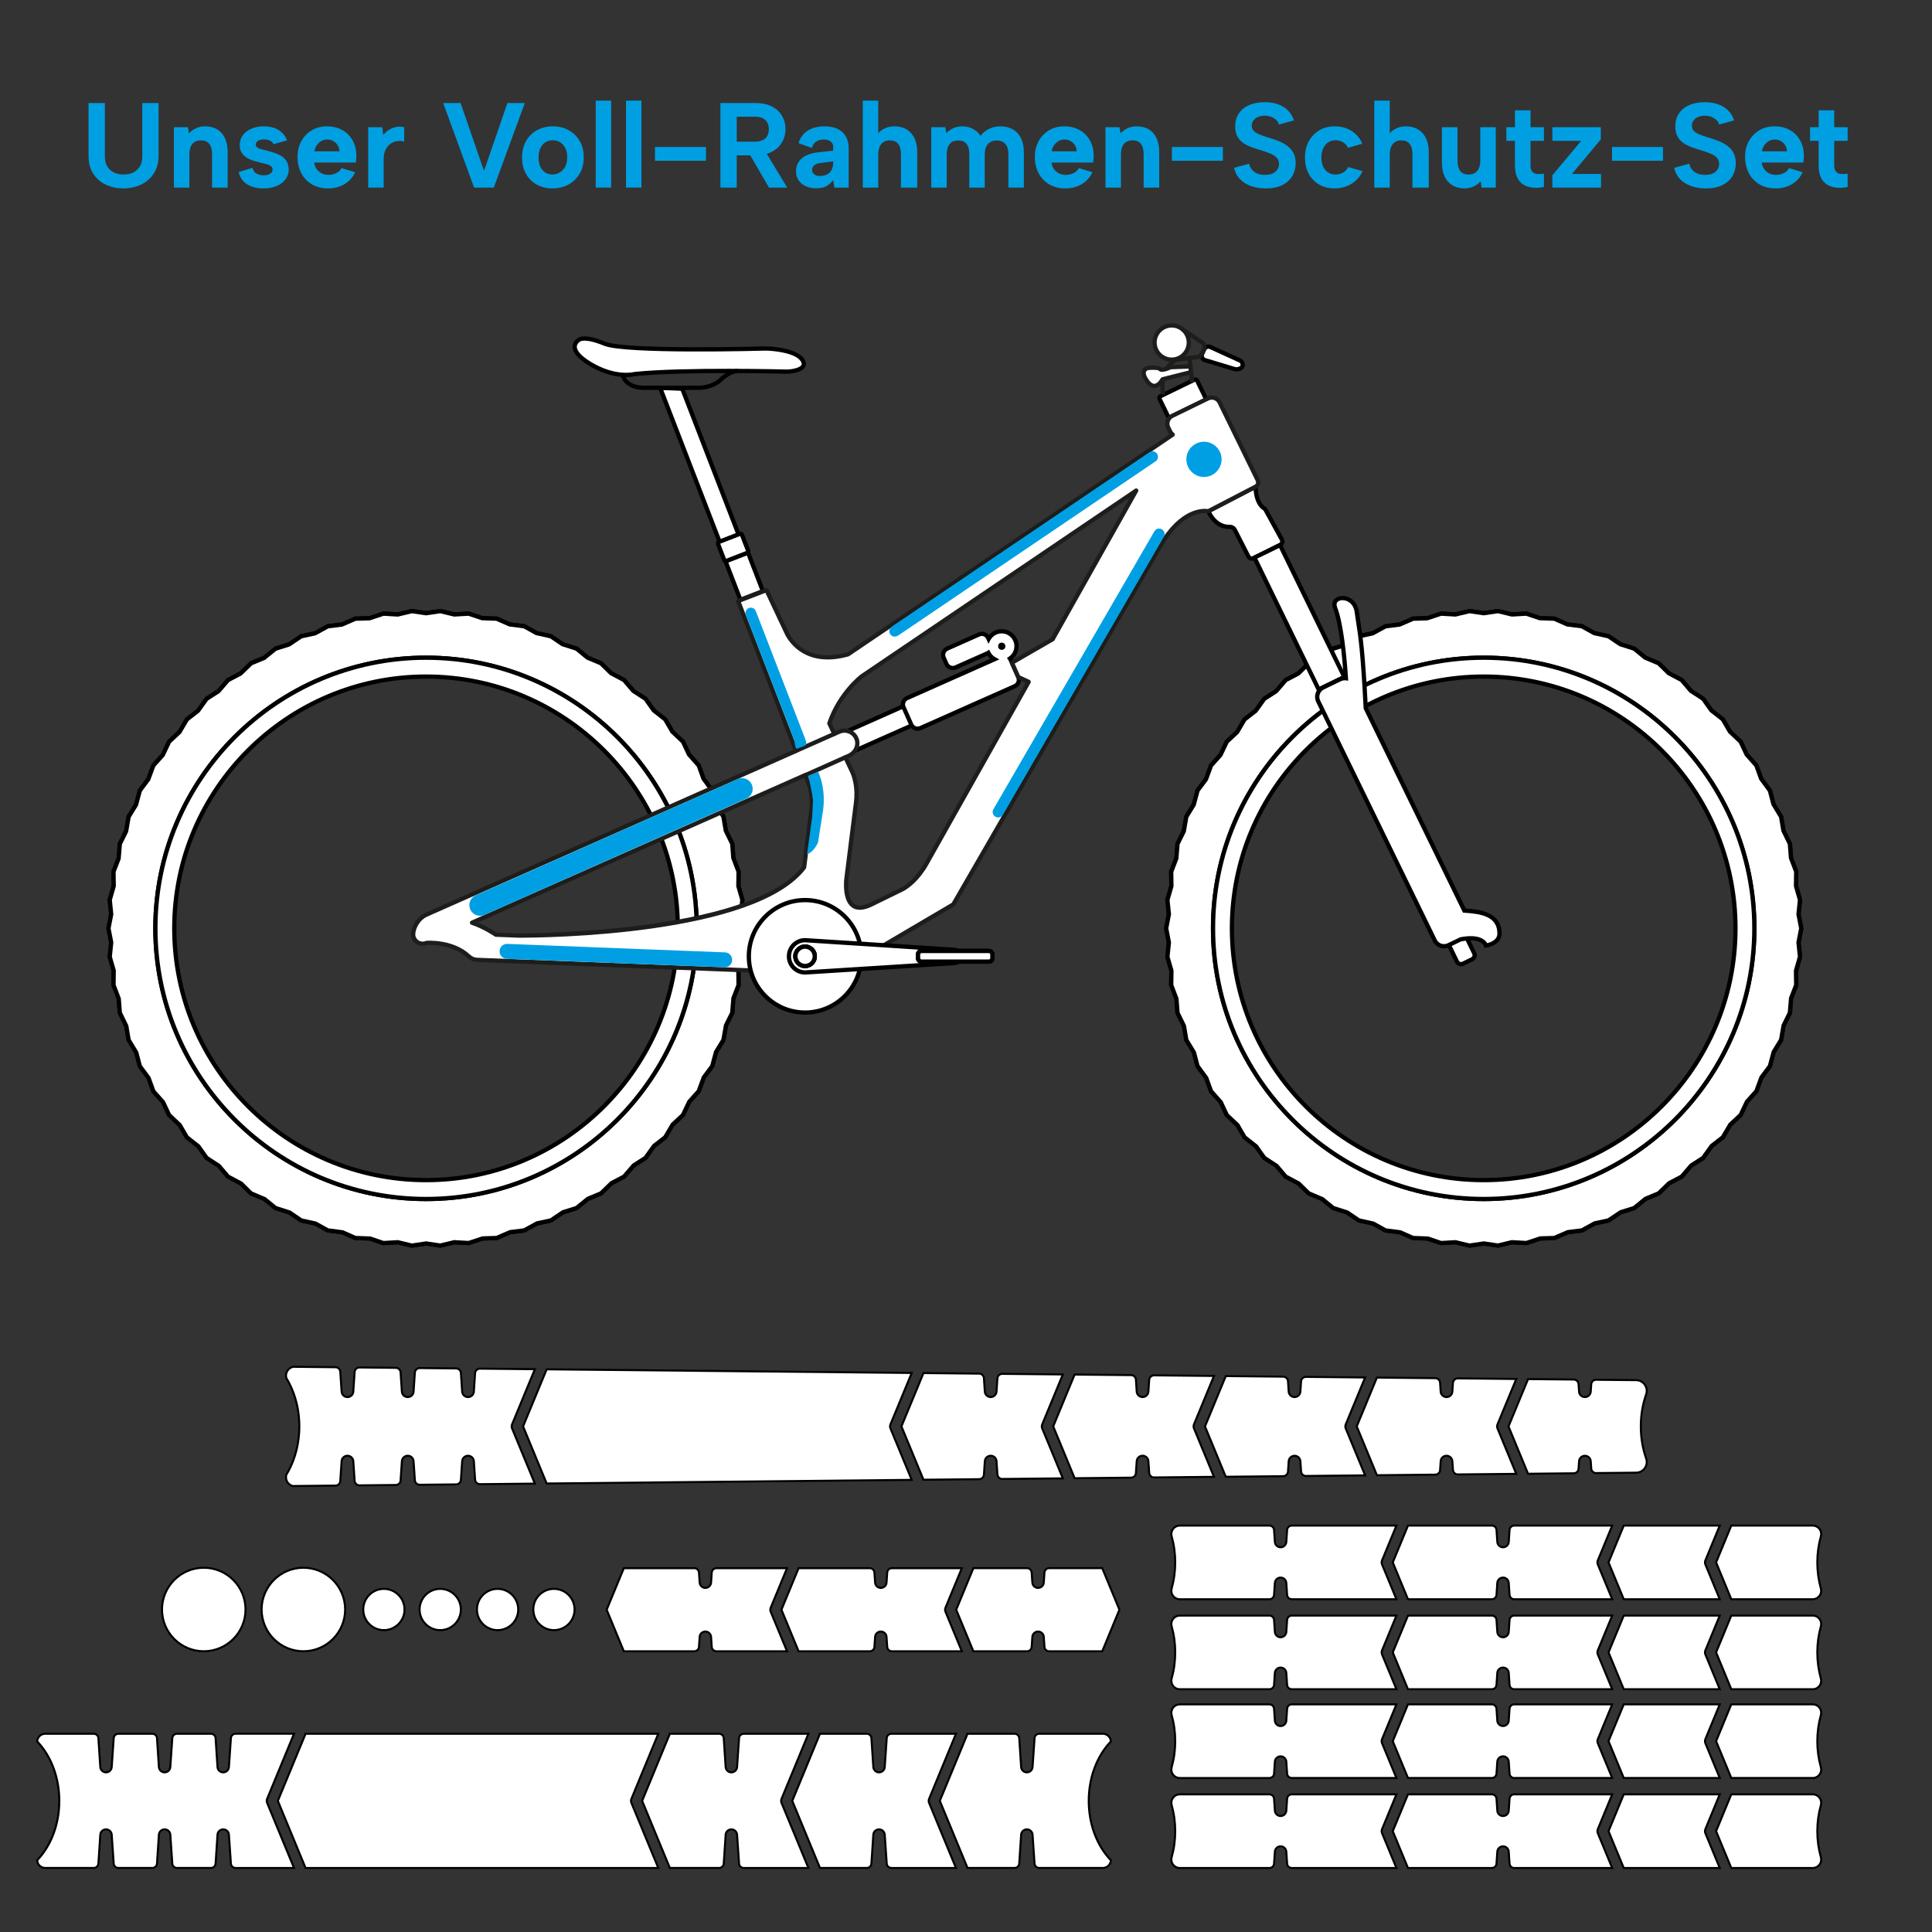
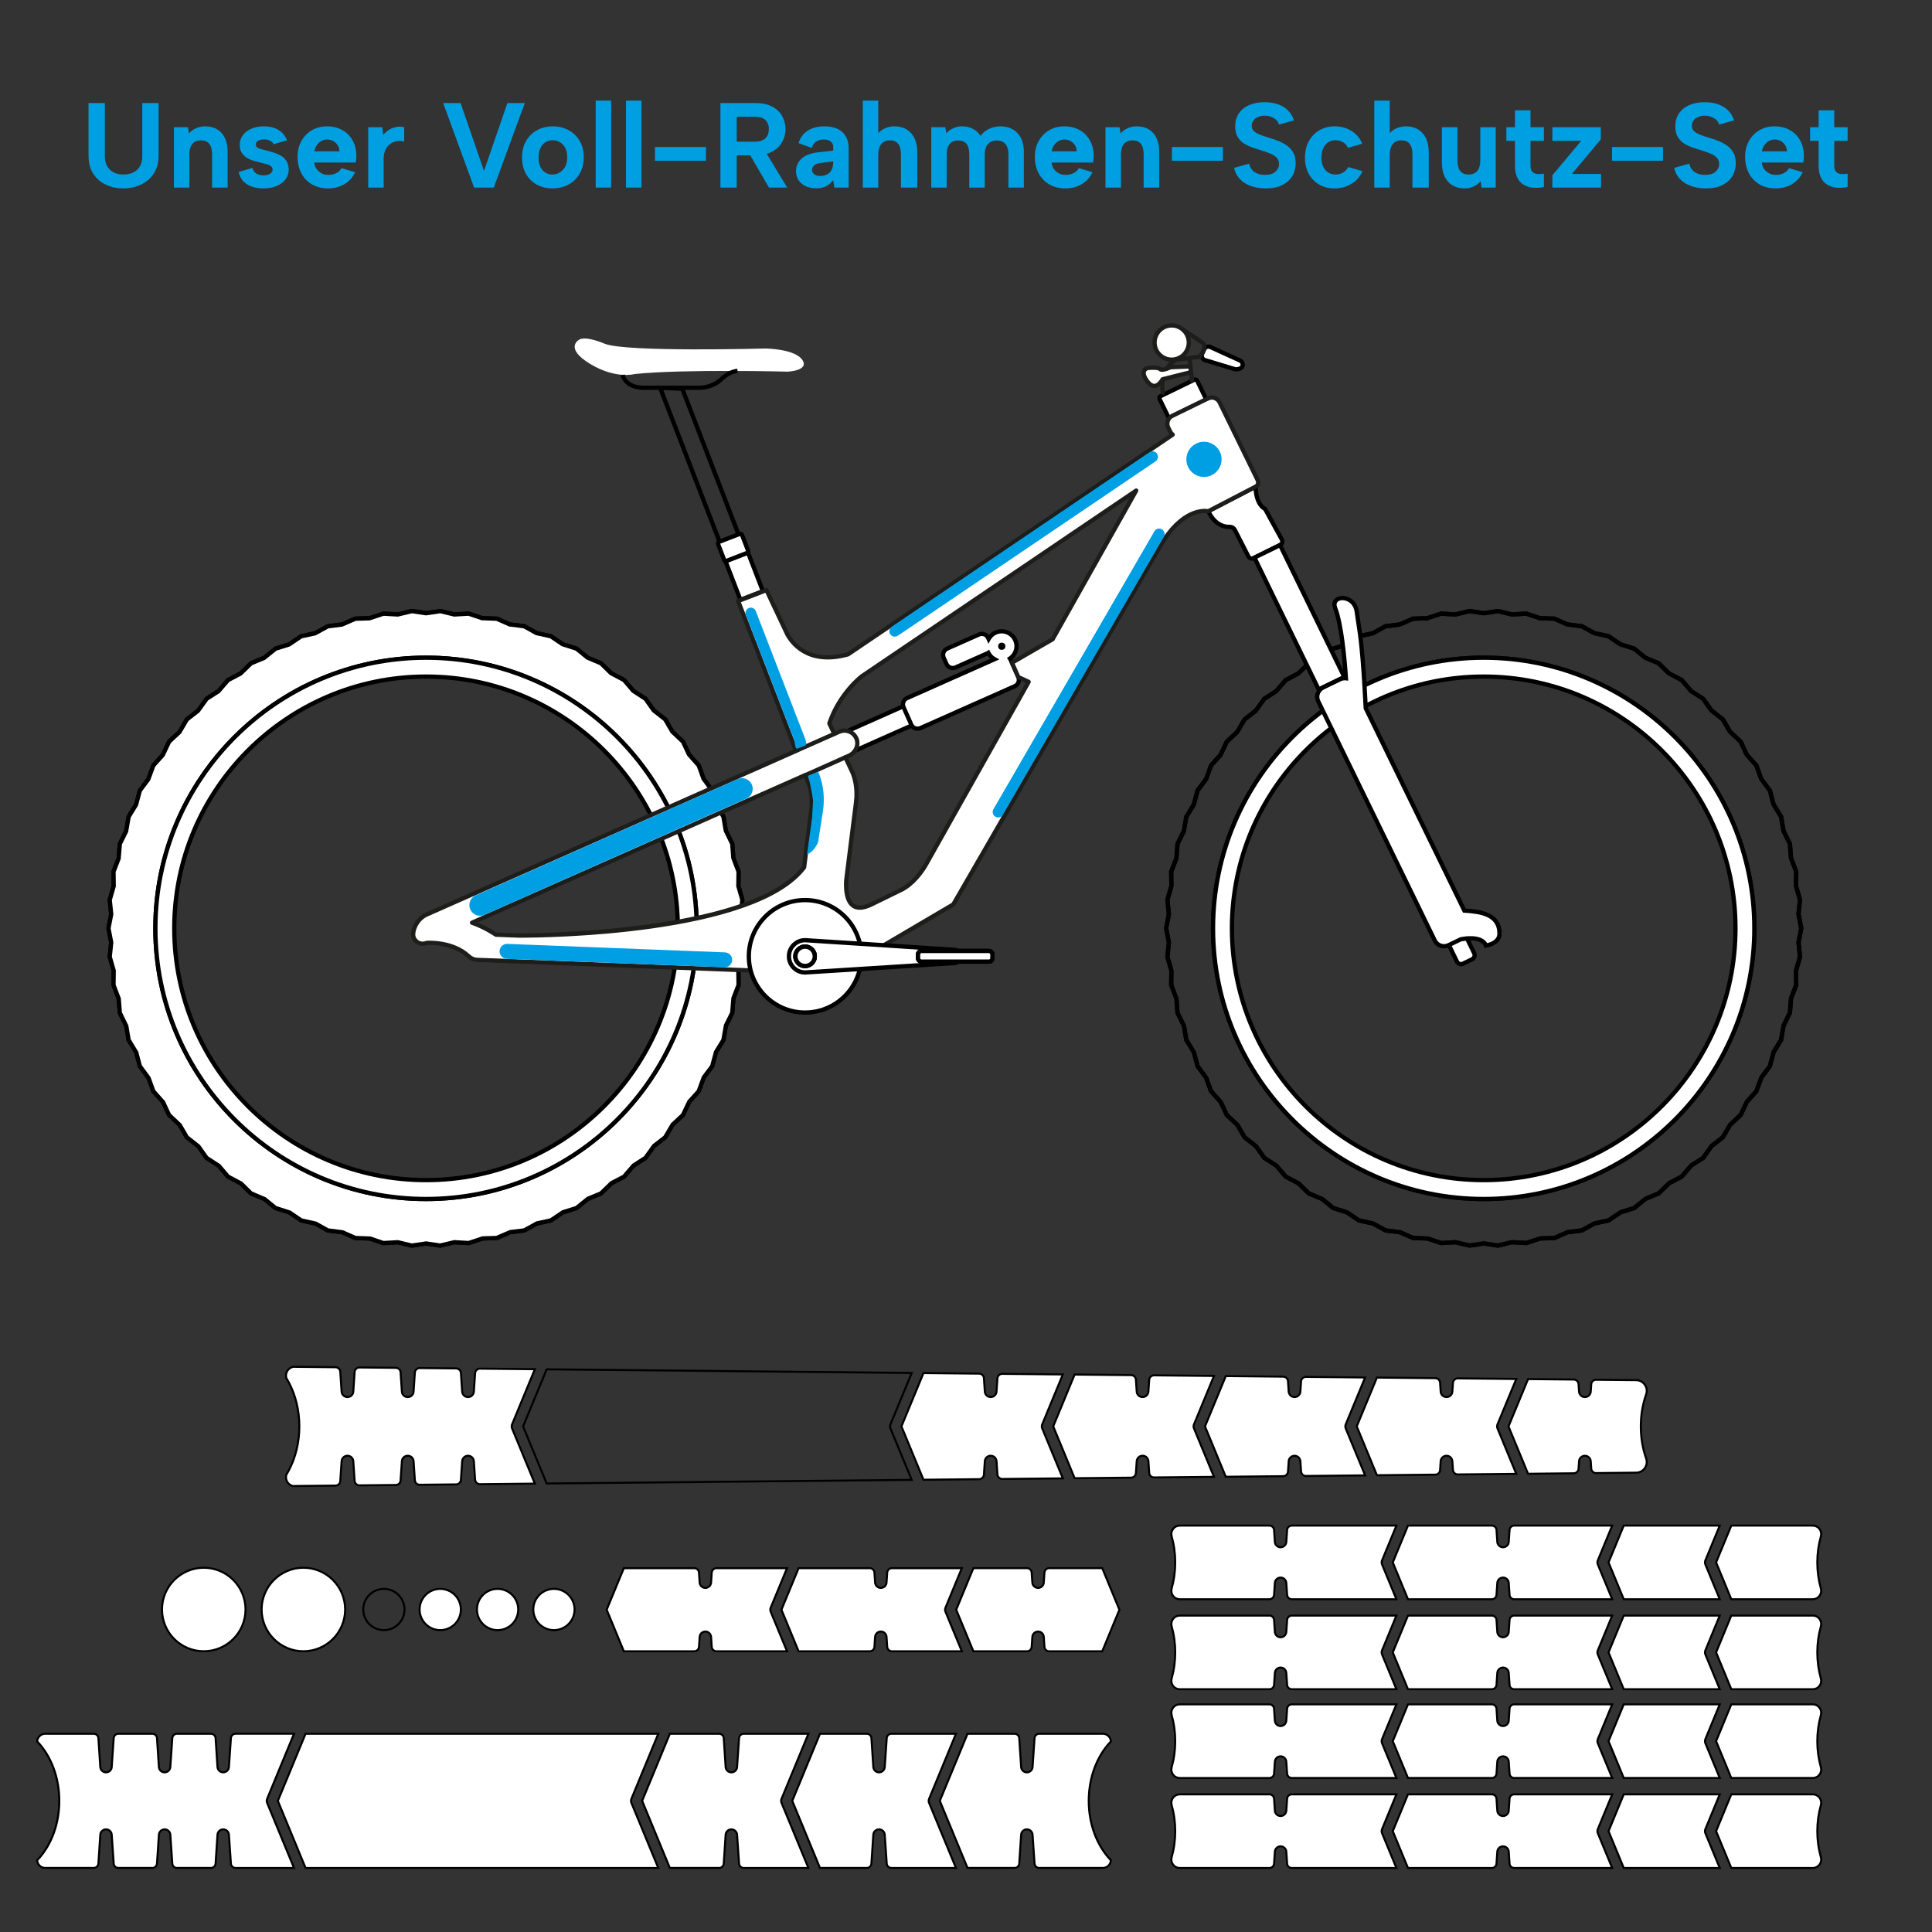
<svg xmlns="http://www.w3.org/2000/svg" viewBox="0 0 1920 1920">
  <rect x="0" y="0" width="1920" height="1920" fill="#333333" stroke="none" />
  <defs>
    <style>
      .cls-1, .cls-2, .cls-3, .cls-4, .cls-5, .cls-6, .cls-7 {
        stroke-width: 0px;
      }

      .cls-1, .cls-3 {
        fill: #009fe3;
      }

      .cls-1, .cls-7 {
        mix-blend-mode: multiply;
      }

      .cls-8 {
        isolation: isolate;
      }

      .cls-4 {
        fill: #fff;
      }

      .cls-5, .cls-7 {
        fill: #009fe2;
      }

      .cls-6 {
        fill: #1d1d1b;
      }
    </style>
  </defs>
  <g class="cls-8">
    <g id="Ebene_1" data-name="Ebene 1">
      <g>
        <path class="cls-5" d="m88,102.4h16.2v53.04c0,3.92.8,7.22,2.4,9.9,1.6,2.68,3.78,4.7,6.54,6.06,2.76,1.36,5.94,2.04,9.54,2.04s6.92-.68,9.72-2.04c2.8-1.36,5-3.38,6.6-6.06,1.6-2.68,2.4-5.98,2.4-9.9v-53.04h16.2v52.2c0,5.52-.96,10.32-2.88,14.4s-4.54,7.48-7.86,10.2c-3.32,2.72-7.08,4.74-11.28,6.06-4.2,1.32-8.58,1.98-13.14,1.98-6.08,0-11.74-1.2-16.98-3.6-5.24-2.4-9.46-6-12.66-10.8-3.2-4.8-4.8-10.88-4.8-18.24v-52.2Z" />
        <path class="cls-5" d="m172.84,126.4h13.92l1.08,6.12c1.92-2.16,4.26-3.86,7.02-5.1,2.76-1.24,5.74-1.86,8.94-1.86,4.72,0,8.74,1,12.06,3,3.32,2,5.88,4.9,7.68,8.7,1.8,3.8,2.7,8.5,2.7,14.1v35.04h-15.48v-33c0-4.64-.92-8.12-2.76-10.44-1.84-2.32-4.6-3.48-8.28-3.48s-6.62,1.18-8.58,3.54c-1.96,2.36-2.94,5.86-2.94,10.5v32.88h-15.36v-60Z" />
        <path class="cls-5" d="m250.96,166.84c.48,2,1.3,3.52,2.46,4.56,1.16,1.04,2.48,1.78,3.96,2.22,1.48.44,2.98.66,4.5.66,2.8,0,5-.54,6.6-1.62,1.6-1.08,2.4-2.46,2.4-4.14,0-1.44-.56-2.58-1.68-3.42-1.12-.84-2.54-1.5-4.26-1.98-1.72-.48-3.54-.92-5.46-1.32-2.16-.56-4.46-1.18-6.9-1.86-2.44-.68-4.74-1.66-6.9-2.94-2.16-1.28-3.94-2.94-5.34-4.98-1.4-2.04-2.1-4.62-2.1-7.74,0-3.76,1-7.02,3-9.78,2-2.76,4.82-4.94,8.46-6.54,3.64-1.6,7.86-2.4,12.66-2.4,5.68,0,10.48,1.2,14.4,3.6s6.76,5.84,8.52,10.32l-13.44,3.84c-.48-1.12-1.2-2.04-2.16-2.76-.96-.72-2.1-1.24-3.42-1.56-1.32-.32-2.66-.48-4.02-.48-2.32,0-4.24.46-5.76,1.38-1.52.92-2.28,2.18-2.28,3.78,0,.96.28,1.74.84,2.34.56.6,1.34,1.1,2.34,1.5,1,.4,2.16.76,3.48,1.08,1.32.32,2.78.68,4.38,1.08,2.48.64,4.98,1.38,7.5,2.22s4.84,1.9,6.96,3.18c2.12,1.28,3.82,3,5.1,5.16,1.28,2.16,2,4.88,2.16,8.16,0,3.52-1,6.7-3,9.54-2,2.84-4.88,5.1-8.64,6.78-3.76,1.68-8.32,2.52-13.68,2.52-6.24,0-11.54-1.32-15.9-3.96-4.36-2.64-7.22-6.76-8.58-12.36l13.8-4.08Z" />
        <path class="cls-5" d="m325.96,187.24c-6,0-11.28-1.32-15.84-3.96s-8.1-6.32-10.62-11.04c-2.52-4.72-3.78-10.16-3.78-16.32s1.26-11.16,3.78-15.72c2.52-4.56,5.98-8.14,10.38-10.74,4.4-2.6,9.44-3.9,15.12-3.9s10.84,1.24,15.24,3.72c4.4,2.48,7.82,5.94,10.26,10.38,2.44,4.44,3.66,9.62,3.66,15.54,0,.88-.06,1.86-.18,2.94s-.26,2.22-.42,3.42h-41.28c.32,2.56,1.14,4.74,2.46,6.54s2.96,3.2,4.92,4.2c1.96,1,4.18,1.5,6.66,1.5,2.96,0,5.62-.6,7.98-1.8,2.36-1.2,4.06-2.84,5.1-4.92l13.56,4.08c-2.4,5.12-5.96,9.08-10.68,11.88-4.72,2.8-10.16,4.2-16.32,4.2Zm11.4-36.84c-.08-2.24-.68-4.26-1.8-6.06-1.12-1.8-2.6-3.2-4.44-4.2-1.84-1-3.88-1.5-6.12-1.5-2,0-3.88.5-5.64,1.5-1.76,1-3.26,2.38-4.5,4.14-1.24,1.76-2.06,3.8-2.46,6.12h24.96Z" />
        <path class="cls-5" d="m365.92,126.4h13.92l1.08,7.68c1.68-2.08,3.58-3.78,5.7-5.1,2.12-1.32,4.46-2.24,7.02-2.76,2.56-.52,5.24-.46,8.04.18v14.4c-2.16-.72-4.42-.92-6.78-.6-2.36.32-4.56,1.16-6.6,2.52-2.04,1.36-3.72,3.3-5.04,5.82-1.32,2.52-1.98,5.7-1.98,9.54v28.32h-15.36v-60Z" />
        <path class="cls-5" d="m504.28,102.4h17.28l-30.84,84h-19.56l-30.72-84h17.28l23.28,67.44,23.28-67.44Z" />
        <path class="cls-5" d="m549.04,187.24c-5.84,0-11.04-1.26-15.6-3.78-4.56-2.52-8.14-6.08-10.74-10.68-2.6-4.6-3.9-10.02-3.9-16.26s1.34-11.8,4.02-16.44c2.68-4.64,6.34-8.22,10.98-10.74,4.64-2.52,9.84-3.78,15.6-3.78s10.96,1.26,15.6,3.78c4.64,2.52,8.32,6.08,11.04,10.68,2.72,4.6,4.08,10.02,4.08,16.26s-1.38,11.8-4.14,16.44c-2.76,4.64-6.48,8.22-11.16,10.74-4.68,2.52-9.94,3.78-15.78,3.78Zm-.12-13.8c2.48,0,4.84-.62,7.08-1.86,2.24-1.24,4.08-3.12,5.52-5.64s2.16-5.74,2.16-9.66-.68-6.9-2.04-9.42c-1.36-2.52-3.14-4.4-5.34-5.64-2.2-1.24-4.58-1.86-7.14-1.86s-4.78.62-6.9,1.86c-2.12,1.24-3.82,3.12-5.1,5.64-1.28,2.52-1.92,5.74-1.92,9.66s.62,6.9,1.86,9.42c1.24,2.52,2.9,4.4,4.98,5.64,2.08,1.24,4.36,1.86,6.84,1.86Z" />
        <path class="cls-5" d="m592,100h15.36v86.4h-15.36v-86.4Z" />
        <path class="cls-5" d="m622.12,100h15.36v86.4h-15.36v-86.4Z" />
        <path class="cls-5" d="m650.92,146.08h50.64v13.68h-50.64v-13.68Z" />
        <path class="cls-5" d="m750.51,102.4c6.8,0,12.42,1.18,16.86,3.54,4.44,2.36,7.76,5.52,9.96,9.48,2.2,3.96,3.3,8.26,3.3,12.9,0,3.12-.56,6.22-1.68,9.3-1.12,3.08-2.88,5.88-5.28,8.4-2.4,2.52-5.5,4.54-9.3,6.06-3.8,1.52-8.42,2.28-13.86,2.28h-18.36v32.04h-16.2v-84h34.56Zm13.56,25.92c0-3.76-1.14-6.76-3.42-9-2.28-2.24-5.82-3.36-10.62-3.36h-17.88v24.84h17.88c3.2,0,5.84-.5,7.92-1.5,2.08-1,3.62-2.44,4.62-4.32,1-1.88,1.5-4.1,1.5-6.66Zm-4.44,20.64l22.68,37.44h-18.12l-21.72-37.44h17.16Z" />
        <path class="cls-5" d="m829.23,186.4l-1.2-7.32c-2,2.48-4.26,4.44-6.78,5.88-2.52,1.44-5.9,2.16-10.14,2.16-4,0-7.5-.7-10.5-2.1-3-1.4-5.34-3.36-7.02-5.88s-2.52-5.5-2.52-8.94c0-5.04,1.82-9.22,5.46-12.54,3.64-3.32,9.14-5.42,16.5-6.3l15-1.68v-4.2c0-1.68-.76-3.24-2.28-4.68-1.52-1.44-3.92-2.16-7.2-2.16-2.88,0-5.38.7-7.5,2.1-2.12,1.4-3.54,3.5-4.26,6.3l-13.2-4.8c1.6-5.36,4.64-9.48,9.12-12.36,4.48-2.88,10-4.32,16.56-4.32,8,0,14.02,1.98,18.06,5.94,4.04,3.96,6.06,9.18,6.06,15.66v39.24h-14.16Zm-1.2-26.04l-12.96,1.68c-2.64.32-4.64,1.1-6,2.34s-2.04,2.74-2.04,4.5.68,3.1,2.04,4.26c1.36,1.16,3.28,1.74,5.76,1.74,2.8,0,5.18-.52,7.14-1.56,1.96-1.04,3.46-2.56,4.5-4.56,1.04-2,1.56-4.48,1.56-7.44v-.96Z" />
        <path class="cls-5" d="m857.43,100h15.36v32.28c1.84-2,4.14-3.62,6.9-4.86,2.76-1.24,5.86-1.86,9.3-1.86,4.56,0,8.52,1,11.88,3,3.36,2,5.98,4.9,7.86,8.7,1.88,3.8,2.82,8.5,2.82,14.1v35.04h-16.2v-33c0-4.64-.92-8.12-2.76-10.44s-4.6-3.48-8.28-3.48-6.62,1.26-8.58,3.78c-1.96,2.52-2.94,6.1-2.94,10.74v32.4h-15.36v-86.4Z" />
        <path class="cls-5" d="m925.47,126.4h13.92l1.08,5.88c1.92-2,4.22-3.62,6.9-4.86,2.68-1.24,5.62-1.86,8.82-1.86,3.84,0,7.36.82,10.56,2.46,3.2,1.64,5.76,3.98,7.68,7.02,2.16-2.96,4.98-5.28,8.46-6.96s7.26-2.52,11.34-2.52c4.72,0,8.82,1,12.3,3,3.48,2,6.18,4.9,8.1,8.7,1.92,3.8,2.88,8.5,2.88,14.1v35.04h-15.36v-33c0-4.56-1-8-3-10.32-2-2.32-4.84-3.48-8.52-3.48s-6.7,1.18-8.82,3.54c-2.12,2.36-3.18,5.86-3.18,10.5v32.76h-15.36v-33c0-4.56-.9-8-2.7-10.32-1.8-2.32-4.54-3.48-8.22-3.48s-6.62,1.18-8.58,3.54c-1.96,2.36-2.94,5.82-2.94,10.38v32.88h-15.36v-60Z" />
        <path class="cls-5" d="m1058.67,187.24c-6,0-11.28-1.32-15.84-3.96-4.56-2.64-8.1-6.32-10.62-11.04-2.52-4.72-3.78-10.16-3.78-16.32s1.26-11.16,3.78-15.72,5.98-8.14,10.38-10.74,9.44-3.9,15.12-3.9,10.84,1.24,15.24,3.72c4.4,2.48,7.82,5.94,10.26,10.38,2.44,4.44,3.66,9.62,3.66,15.54,0,.88-.06,1.86-.18,2.94-.12,1.08-.26,2.22-.42,3.42h-41.28c.32,2.56,1.14,4.74,2.46,6.54s2.96,3.2,4.92,4.2c1.96,1,4.18,1.5,6.66,1.5,2.96,0,5.62-.6,7.98-1.8,2.36-1.2,4.06-2.84,5.1-4.92l13.56,4.08c-2.4,5.12-5.96,9.08-10.68,11.88-4.72,2.8-10.16,4.2-16.32,4.2Zm11.4-36.84c-.08-2.24-.68-4.26-1.8-6.06-1.12-1.8-2.6-3.2-4.44-4.2-1.84-1-3.88-1.5-6.12-1.5-2,0-3.88.5-5.64,1.5-1.76,1-3.26,2.38-4.5,4.14-1.24,1.76-2.06,3.8-2.46,6.12h24.96Z" />
        <path class="cls-5" d="m1098.63,126.4h13.92l1.08,6.12c1.92-2.16,4.26-3.86,7.02-5.1,2.76-1.24,5.74-1.86,8.94-1.86,4.72,0,8.74,1,12.06,3,3.32,2,5.88,4.9,7.68,8.7,1.8,3.8,2.7,8.5,2.7,14.1v35.04h-15.48v-33c0-4.64-.92-8.12-2.76-10.44s-4.6-3.48-8.28-3.48-6.62,1.18-8.58,3.54c-1.96,2.36-2.94,5.86-2.94,10.5v32.88h-15.36v-60Z" />
        <path class="cls-5" d="m1164.63,146.08h50.64v13.68h-50.64v-13.68Z" />
        <path class="cls-5" d="m1241.43,162.64c.4,2.24,1.28,4.2,2.64,5.88,1.36,1.68,3.14,2.98,5.34,3.9,2.2.92,4.74,1.38,7.62,1.38,4.72,0,8.24-1.06,10.56-3.18,2.32-2.12,3.48-4.7,3.48-7.74,0-2.4-.72-4.4-2.16-6-1.44-1.6-3.46-2.96-6.06-4.08-2.6-1.12-5.62-2.2-9.06-3.24-3.2-.96-6.38-2-9.54-3.12-3.16-1.12-6-2.52-8.52-4.2-2.52-1.68-4.52-3.86-6-6.54-1.48-2.68-2.22-6.06-2.22-10.14,0-5.12,1.26-9.48,3.78-13.08s5.98-6.32,10.38-8.16c4.4-1.84,9.48-2.76,15.24-2.76,4.88,0,9.28.7,13.2,2.1,3.92,1.4,7.22,3.44,9.9,6.12,2.68,2.68,4.66,5.98,5.94,9.9l-15,4.08c-.4-1.76-1.28-3.28-2.64-4.56-1.36-1.28-3.02-2.3-4.98-3.06-1.96-.76-4.02-1.14-6.18-1.14-2.4-.08-4.6.28-6.6,1.08-2,.8-3.6,1.96-4.8,3.48-1.2,1.52-1.8,3.28-1.8,5.28,0,2.24.68,4.02,2.04,5.34,1.36,1.32,3.16,2.44,5.4,3.36s4.76,1.82,7.56,2.7c3.28.96,6.62,2.06,10.02,3.3s6.5,2.8,9.3,4.68c2.8,1.88,5.06,4.26,6.78,7.14s2.58,6.52,2.58,10.92c0,4.64-1.1,8.84-3.3,12.6-2.2,3.76-5.5,6.76-9.9,9-4.4,2.24-9.92,3.36-16.56,3.36-5.44,0-10.38-.8-14.82-2.4-4.44-1.6-8.1-3.94-10.98-7.02-2.88-3.08-4.76-6.74-5.64-10.98l15-4.2Z" />
        <path class="cls-5" d="m1326.27,187.24c-5.84,0-10.96-1.28-15.36-3.84-4.4-2.56-7.84-6.14-10.32-10.74-2.48-4.6-3.72-9.94-3.72-16.02s1.26-11.56,3.78-16.2c2.52-4.64,6-8.28,10.44-10.92s9.58-3.96,15.42-3.96c6.32,0,11.92,1.56,16.8,4.68,4.88,3.12,8.36,7.32,10.44,12.6l-14.16,4.08c-1.04-2.32-2.66-4.16-4.86-5.52-2.2-1.36-4.7-2.04-7.5-2.04s-5.26.72-7.38,2.16-3.76,3.44-4.92,6c-1.16,2.56-1.74,5.56-1.74,9,0,5.2,1.28,9.32,3.84,12.36,2.56,3.04,6,4.56,10.32,4.56,2.72,0,5.2-.66,7.44-1.98,2.24-1.32,3.92-3.14,5.04-5.46l14.16,4.08c-2.16,5.2-5.74,9.36-10.74,12.48-5,3.12-10.66,4.68-16.98,4.68Z" />
        <path class="cls-5" d="m1365.75,100h15.36v32.28c1.84-2,4.14-3.62,6.9-4.86,2.76-1.24,5.86-1.86,9.3-1.86,4.56,0,8.52,1,11.88,3,3.36,2,5.98,4.9,7.86,8.7,1.88,3.8,2.82,8.5,2.82,14.1v35.04h-16.2v-33c0-4.64-.92-8.12-2.76-10.44-1.84-2.32-4.6-3.48-8.28-3.48s-6.62,1.26-8.58,3.78c-1.96,2.52-2.94,6.1-2.94,10.74v32.4h-15.36v-86.4Z" />
        <path class="cls-5" d="m1486.46,186.4h-14.04l-.96-6.24c-2,2.24-4.38,3.98-7.14,5.22-2.76,1.24-5.7,1.86-8.82,1.86-4.64,0-8.64-1-12-3-3.36-2-5.96-4.9-7.8-8.7-1.84-3.8-2.76-8.5-2.76-14.1v-35.04h15.48v33.12c0,4.56.9,8.02,2.7,10.38,1.8,2.36,4.58,3.54,8.34,3.54s6.64-1.2,8.64-3.6c2-2.4,3-5.88,3-10.44v-33h15.36v60Z" />
        <path class="cls-5" d="m1505.54,126.4v-16.8h15.48v16.8h13.32v13.56h-13.32v24.36c0,3.12.68,5.32,2.04,6.6,1.36,1.28,3.06,1.96,5.1,2.04,2.04.08,4.1-.04,6.18-.36v13.2c-3.68.8-7.26,1.04-10.74.72s-6.58-1.26-9.3-2.82-4.86-3.94-6.42-7.14c-1.56-3.2-2.34-7.28-2.34-12.24v-24.36h-8.52v-13.56h8.52Z" />
        <path class="cls-5" d="m1590.86,138.52l-28.68,34.32h28.92v13.56h-48.36v-12.24l28.68-34.2h-28.68v-13.56h48.12v12.12Z" />
        <path class="cls-5" d="m1602.02,146.08h50.64v13.68h-50.64v-13.68Z" />
        <path class="cls-5" d="m1678.82,162.64c.4,2.24,1.28,4.2,2.64,5.88,1.36,1.68,3.14,2.98,5.34,3.9,2.2.92,4.74,1.38,7.62,1.38,4.72,0,8.24-1.06,10.56-3.18,2.32-2.12,3.48-4.7,3.48-7.74,0-2.4-.72-4.4-2.16-6-1.44-1.6-3.46-2.96-6.06-4.08-2.6-1.12-5.62-2.2-9.06-3.24-3.2-.96-6.38-2-9.54-3.12-3.16-1.12-6-2.52-8.52-4.2s-4.52-3.86-6-6.54c-1.48-2.68-2.22-6.06-2.22-10.14,0-5.12,1.26-9.48,3.78-13.08,2.52-3.6,5.98-6.32,10.38-8.16,4.4-1.84,9.48-2.76,15.24-2.76,4.88,0,9.28.7,13.2,2.1,3.92,1.4,7.22,3.44,9.9,6.12,2.68,2.68,4.66,5.98,5.94,9.9l-15,4.08c-.4-1.76-1.28-3.28-2.64-4.56-1.36-1.28-3.02-2.3-4.98-3.06-1.96-.76-4.02-1.14-6.18-1.14-2.4-.08-4.6.28-6.6,1.08-2,.8-3.6,1.96-4.8,3.48-1.2,1.52-1.8,3.28-1.8,5.28,0,2.24.68,4.02,2.04,5.34,1.36,1.32,3.16,2.44,5.4,3.36,2.24.92,4.76,1.82,7.56,2.7,3.28.96,6.62,2.06,10.02,3.3,3.4,1.24,6.5,2.8,9.3,4.68,2.8,1.88,5.06,4.26,6.78,7.14,1.72,2.88,2.58,6.52,2.58,10.92,0,4.64-1.1,8.84-3.3,12.6-2.2,3.76-5.5,6.76-9.9,9-4.4,2.24-9.92,3.36-16.56,3.36-5.44,0-10.38-.8-14.82-2.4-4.44-1.6-8.1-3.94-10.98-7.02-2.88-3.08-4.76-6.74-5.64-10.98l15-4.2Z" />
        <path class="cls-5" d="m1764.5,187.24c-6,0-11.28-1.32-15.84-3.96s-8.1-6.32-10.62-11.04c-2.52-4.72-3.78-10.16-3.78-16.32s1.26-11.16,3.78-15.72c2.52-4.56,5.98-8.14,10.38-10.74,4.4-2.6,9.44-3.9,15.12-3.9s10.84,1.24,15.24,3.72c4.4,2.48,7.82,5.94,10.26,10.38,2.44,4.44,3.66,9.62,3.66,15.54,0,.88-.06,1.86-.18,2.94-.12,1.08-.26,2.22-.42,3.42h-41.28c.32,2.56,1.14,4.74,2.46,6.54s2.96,3.2,4.92,4.2c1.96,1,4.18,1.5,6.66,1.5,2.96,0,5.62-.6,7.98-1.8,2.36-1.2,4.06-2.84,5.1-4.92l13.56,4.08c-2.4,5.12-5.96,9.08-10.68,11.88-4.72,2.8-10.16,4.2-16.32,4.2Zm11.4-36.84c-.08-2.24-.68-4.26-1.8-6.06-1.12-1.8-2.6-3.2-4.44-4.2-1.84-1-3.88-1.5-6.12-1.5-2,0-3.88.5-5.64,1.5-1.76,1-3.26,2.38-4.5,4.14-1.24,1.76-2.06,3.8-2.46,6.12h24.96Z" />
        <path class="cls-5" d="m1807.34,126.4v-16.8h15.48v16.8h13.32v13.56h-13.32v24.36c0,3.12.68,5.32,2.04,6.6,1.36,1.28,3.06,1.96,5.1,2.04,2.04.08,4.1-.04,6.18-.36v13.2c-3.68.8-7.26,1.04-10.74.72s-6.58-1.26-9.3-2.82-4.86-3.94-6.42-7.14c-1.56-3.2-2.34-7.28-2.34-12.24v-24.36h-8.52v-13.56h8.52Z" />
      </g>
      <path class="cls-2" d="m1488.74,1240l-14.26-2.11-14.26,2.11-14.01-3.36-14.39.84-13.66-4.6-14.4-.46-13.19-5.81-14.3-1.76-12.61-6.98-14.09-3.05-11.93-8.09-13.76-4.3-11.15-9.13-13.31-5.52-10.29-10.09-12.77-6.69-9.34-10.97-12.12-7.8-8.33-11.76-11.37-8.85-7.25-12.46-10.54-9.83-6.11-13.05-9.62-10.73-4.91-13.55-8.62-11.55-3.68-13.94-7.54-12.28-2.41-14.21-6.4-12.91-1.11-14.37-5.21-13.44.19-14.41-3.98-13.85,1.48-14.33-2.74-14.15,2.74-14.15-1.48-14.33,3.98-13.85-.19-14.41,5.21-13.44,1.11-14.37,6.41-12.91,2.4-14.21,7.54-12.28,3.68-13.94,8.62-11.55,4.92-13.55,9.62-10.73,6.11-13.05,10.54-9.83,7.25-12.45,11.37-8.85,8.33-11.76,12.12-7.8,9.35-10.97,12.77-6.69,10.29-10.09,13.31-5.52,11.15-9.13,13.76-4.3,11.93-8.09,14.09-3.04,12.61-6.98,14.3-1.76,13.19-5.81,14.4-.46,13.66-4.6,14.39.84,14.02-3.36,14.26,2.11,14.26-2.11,14.02,3.36,14.39-.84,13.66,4.6,14.4.46,13.19,5.81,14.31,1.76,12.61,6.98,14.09,3.05,11.93,8.09,13.75,4.3,11.15,9.13,13.31,5.52,10.29,10.09,12.77,6.69,9.35,10.97,12.12,7.8,8.33,11.76,11.38,8.85,7.25,12.46,10.54,9.83,6.11,13.05,9.62,10.73,4.91,13.55,8.62,11.55,3.68,13.94,7.54,12.28,2.41,14.21,6.4,12.91,1.11,14.37,5.21,13.44-.19,14.41,3.98,13.85-1.48,14.33,2.73,14.15-2.73,14.15,1.48,14.33-3.98,13.85.19,14.41-5.21,13.44-1.11,14.37-6.41,12.91-2.4,14.21-7.54,12.28-3.68,13.93-8.62,11.55-4.92,13.55-9.62,10.73-6.11,13.05-10.54,9.83-7.25,12.45-11.38,8.85-8.33,11.76-12.12,7.8-9.35,10.97-12.76,6.69-10.29,10.09-13.31,5.52-11.15,9.13-13.75,4.3-11.93,8.09-14.09,3.04-12.61,6.98-14.3,1.76-13.19,5.81-14.4.46-13.66,4.6-14.39-.84-14.01,3.36Zm-14.26-6.4l14.07,2.08,13.82-3.32,14.19.82,13.78-4.55,13.9-.44,13.32-5.77,13.79-1.7,12.74-6.95,13.59-2.94,12.06-8.07,13.27-4.15,11.29-9.13,12.84-5.32,10.43-10.1,12.31-6.45,9.48-10.99,11.69-7.52,8.47-11.79,10.98-8.54,7.38-12.5,10.17-9.48,6.24-13.11,9.28-10.35,5.04-13.61,8.31-11.14,3.79-14.01,7.27-11.85,2.51-14.3,6.17-12.46,1.21-14.46,5.03-12.96-.19-14.22,3.93-13.66-1.46-14.14,2.7-13.96-2.7-13.96,1.46-14.14-3.93-13.66.19-14.22-5.16-13.56-1.07-13.86-6.37-13.04-2.32-13.71-7.52-12.42-3.55-13.44-8.61-11.69-4.74-13.07-9.62-10.87-5.89-12.59-10.56-9.97-6.99-12.02-11.4-8.98-8.04-11.34-12.15-7.93-9.02-10.58-12.82-6.82-9.92-9.73-13.37-5.64-10.76-8.8-13.83-4.42-11.51-7.8-14.17-3.16-12.16-6.73-14.4-1.86-12.72-5.6-14.5-.56-13.18-4.44-14.19.82-13.83-3.32-14.06,2.08-14.06-2.08-13.83,3.32-14.19-.82-13.78,4.55-13.89.44-13.32,5.77-13.79,1.7-12.74,6.95-13.59,2.94-12.06,8.07-13.27,4.15-11.29,9.13-12.84,5.32-10.43,10.1-12.31,6.45-9.48,10.99-11.69,7.52-8.47,11.79-10.97,8.54-7.38,12.5-10.17,9.48-6.24,13.11-9.28,10.35-5.04,13.61-8.31,11.14-3.79,14.01-7.28,11.85-2.51,14.3-6.17,12.45-1.21,14.46-5.03,12.96.19,14.22-3.93,13.66,1.46,14.14-2.7,13.96,2.7,13.96-1.46,14.14,3.93,13.66-.19,14.22,5.16,13.56,1.07,13.86,6.37,13.04,2.32,13.71,7.52,12.42,3.55,13.44,8.61,11.69,4.74,13.07,9.62,10.87,5.89,12.59,10.56,9.97,6.99,12.02,11.4,8.98,8.04,11.34,12.16,7.93,9.02,10.58,12.82,6.82,9.92,9.73,13.38,5.64,10.76,8.8,13.83,4.42,11.5,7.8,14.17,3.16,12.16,6.73,14.39,1.86,12.72,5.6,14.51.56,13.18,4.44,14.19-.82,13.82,3.32,14.06-2.08Z" />
      <g>
        <g>
-           <path class="cls-4" d="m1787.34,936.64l2.72-14.05-2.72-14.05,1.47-14.24-3.95-13.76.19-14.31-5.17-13.34-1.1-14.27-6.36-12.82-2.39-14.11-7.49-12.2-3.65-13.84-8.56-11.47-4.88-13.45-9.55-10.66-6.07-12.96-10.47-9.76-7.2-12.37-11.3-8.79-8.27-11.68-12.04-7.75-9.28-10.89-12.68-6.64-10.22-10.02-13.22-5.48-11.08-9.07-13.66-4.27-11.85-8.03-13.99-3.02-12.52-6.93-14.21-1.75-13.1-5.77-14.31-.46-13.56-4.57-14.29.83-13.92-3.34-14.16,2.1-14.16-2.1-13.92,3.34-14.29-.83-13.57,4.57-14.31.46-13.1,5.77-14.2,1.75-12.52,6.93-13.99,3.02-11.85,8.03-13.66,4.27-11.08,9.07-13.22,5.48-10.22,10.02-12.68,6.64-9.28,10.89-12.04,7.75-8.27,11.68-11.3,8.79-7.2,12.37-10.47,9.76-6.07,12.96-9.55,10.66-4.88,13.46-8.56,11.47-3.65,13.84-7.49,12.2-2.39,14.11-6.36,12.82-1.1,14.27-5.17,13.35.19,14.31-3.95,13.76,1.47,14.24-2.72,14.05,2.72,14.05-1.47,14.24,3.95,13.75-.19,14.31,5.17,13.34,1.1,14.27,6.36,12.82,2.39,14.11,7.49,12.2,3.65,13.84,8.56,11.47,4.88,13.45,9.55,10.66,6.07,12.96,10.47,9.76,7.2,12.37,11.3,8.79,8.27,11.68,12.04,7.75,9.28,10.89,12.68,6.64,10.22,10.02,13.22,5.48,11.08,9.07,13.66,4.27,11.85,8.03,13.99,3.02,12.52,6.93,14.21,1.75,13.1,5.77,14.31.46,13.56,4.57,14.29-.83,13.92,3.34,14.16-2.1,14.16,2.1,13.92-3.34,14.29.83,13.57-4.57,14.31-.46,13.1-5.77,14.2-1.75,12.52-6.93,13.99-3.02,11.85-8.03,13.66-4.27,11.08-9.07,13.22-5.48,10.22-10.02,12.68-6.64,9.28-10.89,12.04-7.75,8.27-11.68,11.3-8.79,7.2-12.37,10.47-9.76,6.07-12.96,9.55-10.66,4.88-13.45,8.56-11.47,3.65-13.84,7.49-12.2,2.39-14.11,6.36-12.82,1.1-14.27,5.17-13.35-.19-14.31,3.95-13.76-1.47-14.24Zm-312.85,254.92c-148.55,0-268.97-120.42-268.97-268.97s120.42-268.97,268.97-268.97,268.97,120.42,268.97,268.97-120.42,268.97-268.97,268.97Z" />
          <path class="cls-2" d="m1488.74,1240l-14.26-2.11-14.26,2.11-14.01-3.36-14.39.84-13.66-4.6-14.4-.46-13.19-5.81-14.3-1.76-12.61-6.98-14.09-3.05-11.93-8.09-13.76-4.3-11.15-9.13-13.31-5.52-10.29-10.09-12.77-6.69-9.34-10.97-12.12-7.8-8.33-11.76-11.37-8.85-7.25-12.46-10.54-9.83-6.11-13.05-9.62-10.73-4.91-13.55-8.62-11.55-3.68-13.94-7.54-12.28-2.41-14.21-6.4-12.91-1.11-14.37-5.21-13.43.19-14.41-3.98-13.85,1.48-14.33-2.74-14.15,2.74-14.15-1.48-14.33,3.98-13.85-.19-14.41,5.21-13.44,1.11-14.37,6.4-12.91,2.4-14.21,7.54-12.28,3.68-13.94,8.62-11.55,4.92-13.55,9.62-10.73,6.11-13.05,10.54-9.83,7.25-12.45,11.37-8.85,8.33-11.76,12.12-7.8,9.35-10.97,12.77-6.69,10.29-10.09,13.31-5.52,11.15-9.13,13.76-4.3,11.93-8.09,14.08-3.04,12.61-6.98,14.3-1.76,13.19-5.81,14.4-.46,13.66-4.6,14.39.84,14.02-3.36,14.26,2.11,14.26-2.11,14.01,3.36,14.39-.83,13.66,4.6,14.4.46,13.19,5.81,14.31,1.76,12.61,6.98,14.09,3.05,11.93,8.09,13.75,4.3,11.15,9.13,13.31,5.52,10.29,10.09,12.77,6.69,9.35,10.97,12.12,7.8,8.33,11.76,11.38,8.85,7.25,12.46,10.54,9.83,6.11,13.05,9.62,10.73,4.91,13.55,8.62,11.55,3.68,13.94,7.54,12.28,2.41,14.21,6.4,12.91,1.11,14.37,5.21,13.44-.19,14.41,3.98,13.85-1.48,14.33,2.73,14.15-2.73,14.15,1.48,14.33-3.98,13.85.19,14.41-5.21,13.44-1.11,14.37-6.41,12.91-2.4,14.21-7.54,12.28-3.68,13.93-8.62,11.55-4.92,13.55-9.62,10.73-6.11,13.05-10.54,9.83-7.25,12.45-11.38,8.85-8.33,11.76-12.12,7.8-9.34,10.97-12.77,6.69-10.29,10.09-13.31,5.52-11.15,9.13-13.75,4.3-11.93,8.09-14.09,3.04-12.61,6.98-14.3,1.76-13.19,5.81-14.4.46-13.66,4.6-14.39-.84-14.01,3.36Zm-14.26-6.4l14.07,2.08,13.82-3.32,14.19.82,13.78-4.55,13.9-.44,13.32-5.77,13.8-1.7,12.74-6.95,13.59-2.94,12.06-8.07,13.27-4.15,11.29-9.12,12.84-5.32,10.43-10.1,12.31-6.45,9.48-10.99,11.69-7.52,8.47-11.79,10.98-8.54,7.38-12.5,10.17-9.48,6.24-13.11,9.28-10.35,5.04-13.61,8.31-11.14,3.79-14.01,7.27-11.85,2.51-14.3,6.17-12.46,1.21-14.46,5.03-12.96-.19-14.22,3.93-13.66-1.46-14.14,2.7-13.96-2.7-13.96,1.46-14.14-3.93-13.66.19-14.22-5.16-13.56-1.07-13.86-6.37-13.04-2.32-13.71-7.52-12.42-3.55-13.44-8.61-11.69-4.74-13.07-9.62-10.87-5.89-12.59-10.56-9.97-6.99-12.02-11.4-8.98-8.04-11.34-12.15-7.93-9.02-10.58-12.82-6.82-9.92-9.73-13.37-5.64-10.76-8.8-13.83-4.42-11.51-7.8-14.17-3.16-12.16-6.73-14.4-1.86-12.72-5.61-14.5-.55-13.18-4.44-14.19.82-13.82-3.31-14.07,2.08-14.06-2.08-13.83,3.32-14.19-.82-13.78,4.55-13.89.44-13.32,5.77-13.79,1.7-12.74,6.95-13.59,2.94-12.06,8.07-13.27,4.15-11.29,9.13-12.84,5.32-10.43,10.1-12.31,6.45-9.48,10.99-11.69,7.52-8.47,11.79-10.97,8.54-7.38,12.5-10.17,9.48-6.24,13.11-9.28,10.35-5.04,13.61-8.31,11.14-3.79,14.01-7.28,11.85-2.51,14.3-6.17,12.45-1.21,14.46-5.03,12.96.19,14.22-3.93,13.66,1.46,14.14-2.7,13.96,2.7,13.96-1.46,14.14,3.93,13.66-.19,14.22,5.16,13.56,1.07,13.86,6.37,13.04,2.32,13.71,7.52,12.42,3.55,13.44,8.61,11.69,4.74,13.07,9.62,10.87,5.89,12.59,10.56,9.97,6.99,12.02,11.4,8.98,8.04,11.34,12.16,7.93,9.02,10.58,12.82,6.82,9.92,9.74,13.38,5.64,10.76,8.8,13.83,4.42,11.5,7.8,14.17,3.16,12.16,6.73,14.39,1.86,12.72,5.6,14.51.56,13.18,4.44,14.19-.82,13.82,3.32,14.06-2.08Zm0-39.92c-149.48,0-271.1-121.61-271.1-271.1s121.61-271.1,271.1-271.1,271.1,121.61,271.1,271.1-121.61,271.1-271.1,271.1Zm0-537.95c-147.14,0-266.85,119.71-266.85,266.85s119.71,266.85,266.85,266.85,266.85-119.71,266.85-266.85-119.71-266.85-266.85-266.85Z" />
        </g>
        <g>
          <path class="cls-4" d="m1474.48,653.61c-148.55,0-268.97,120.42-268.97,268.97s120.42,268.97,268.97,268.97,268.97-120.42,268.97-268.97-120.42-268.97-268.97-268.97Zm0,519.18c-138.19,0-250.21-112.02-250.21-250.21s112.02-250.21,250.21-250.21,250.21,112.02,250.21,250.21-112.02,250.21-250.21,250.21Z" />
          <path class="cls-2" d="m1474.48,1193.68c-149.48,0-271.1-121.61-271.1-271.1s121.61-271.1,271.1-271.1,271.1,121.61,271.1,271.1-121.61,271.1-271.1,271.1Zm0-537.95c-147.14,0-266.85,119.71-266.85,266.85s119.71,266.85,266.85,266.85,266.85-119.71,266.85-266.85-119.71-266.85-266.85-266.85Zm0,519.18c-139.14,0-252.33-113.2-252.33-252.33s113.2-252.33,252.33-252.33,252.33,113.2,252.33,252.33-113.2,252.33-252.33,252.33Zm0-500.42c-136.79,0-248.09,111.29-248.09,248.09s111.29,248.09,248.09,248.09,248.09-111.29,248.09-248.09-111.29-248.09-248.09-248.09Z" />
        </g>
      </g>
      <path class="cls-2" d="m437.65,1240l-14.26-2.11-14.26,2.11-14.01-3.36-14.39.84-13.66-4.6-14.4-.46-13.19-5.81-14.31-1.76-12.61-6.98-14.09-3.05-11.93-8.09-13.75-4.3-11.15-9.13-13.31-5.52-10.29-10.09-12.77-6.69-9.35-10.97-12.12-7.8-8.33-11.76-11.37-8.85-7.25-12.46-10.54-9.83-6.11-13.05-9.62-10.73-4.91-13.55-8.62-11.55-3.68-13.94-7.54-12.28-2.4-14.21-6.4-12.91-1.11-14.37-5.21-13.44.19-14.41-3.98-13.85,1.48-14.33-2.74-14.15,2.74-14.15-1.48-14.33,3.98-13.85-.19-14.41,5.21-13.44,1.11-14.37,6.4-12.91,2.41-14.21,7.54-12.28,3.68-13.94,8.62-11.55,4.92-13.55,9.62-10.73,6.11-13.05,10.54-9.83,7.25-12.45,11.38-8.85,8.33-11.76,12.12-7.8,9.35-10.97,12.77-6.69,10.29-10.09,13.31-5.52,11.15-9.13,13.76-4.3,11.93-8.09,14.09-3.04,12.61-6.98,14.3-1.76,13.19-5.81,14.4-.46,13.66-4.6,14.39.84,14.01-3.36,14.26,2.11,14.26-2.11,14.01,3.36,14.39-.84,13.66,4.6,14.4.46,13.19,5.81,14.3,1.76,12.61,6.98,14.09,3.05,11.93,8.09,13.76,4.3,11.15,9.13,13.31,5.52,10.29,10.09,12.77,6.69,9.35,10.97,12.12,7.8,8.33,11.76,11.37,8.85,7.25,12.46,10.54,9.83,6.11,13.05,9.62,10.73,4.91,13.55,8.62,11.55,3.68,13.94,7.54,12.28,2.4,14.21,6.4,12.91,1.11,14.37,5.21,13.44-.19,14.41,3.98,13.85-1.48,14.33,2.74,14.15-2.74,14.15,1.48,14.33-3.98,13.85.19,14.41-5.21,13.44-1.11,14.37-6.4,12.91-2.4,14.21-7.54,12.28-3.68,13.93-8.62,11.55-4.92,13.55-9.62,10.73-6.11,13.05-10.54,9.83-7.25,12.45-11.37,8.85-8.33,11.76-12.12,7.8-9.35,10.97-12.77,6.69-10.29,10.09-13.31,5.52-11.15,9.13-13.76,4.3-11.93,8.09-14.09,3.04-12.61,6.98-14.3,1.76-13.19,5.81-14.4.46-13.66,4.6-14.39-.84-14.01,3.36Zm-14.26-6.4l14.07,2.08,13.83-3.32,14.19.82,13.79-4.55,13.89-.44,13.32-5.77,13.8-1.7,12.74-6.95,13.59-2.94,12.06-8.07,13.27-4.15,11.29-9.13,12.84-5.32,10.43-10.1,12.31-6.45,9.48-10.99,11.69-7.52,8.47-11.79,10.97-8.54,7.38-12.5,10.17-9.48,6.24-13.11,9.28-10.35,5.04-13.61,8.31-11.14,3.79-14.01,7.28-11.85,2.51-14.3,6.18-12.46,1.21-14.46,5.03-12.96-.19-14.22,3.93-13.66-1.46-14.14,2.7-13.96-2.7-13.96,1.46-14.14-3.93-13.66.19-14.22-5.16-13.56-1.07-13.86-6.37-13.04-2.32-13.71-7.52-12.42-3.55-13.44-8.61-11.69-4.74-13.07-9.62-10.87-5.89-12.59-10.55-9.97-6.99-12.01-11.4-8.98-8.04-11.34-12.16-7.93-9.02-10.58-12.82-6.82-9.92-9.73-13.37-5.64-10.76-8.8-13.83-4.42-11.51-7.8-14.17-3.16-12.16-6.73-14.4-1.86-12.72-5.6-14.51-.56-13.17-4.44-14.19.82-13.83-3.32-14.07,2.08-14.07-2.08-13.83,3.32-14.19-.82-13.79,4.55-13.89.44-13.32,5.77-13.8,1.7-12.74,6.95-13.59,2.94-12.06,8.07-13.27,4.15-11.29,9.13-12.84,5.32-10.43,10.1-12.31,6.45-9.48,10.99-11.69,7.52-8.47,11.79-10.97,8.54-7.38,12.5-10.17,9.48-6.24,13.11-9.28,10.35-5.04,13.61-8.31,11.14-3.79,14.01-7.27,11.85-2.51,14.3-6.18,12.45-1.21,14.46-5.03,12.96.19,14.22-3.93,13.66,1.46,14.14-2.7,13.96,2.7,13.96-1.46,14.14,3.93,13.66-.19,14.22,5.16,13.56,1.07,13.86,6.37,13.04,2.32,13.71,7.52,12.42,3.55,13.44,8.61,11.69,4.74,13.07,9.62,10.87,5.89,12.59,10.56,9.97,6.99,12.01,11.4,8.98,8.04,11.34,12.16,7.93,9.02,10.58,12.82,6.82,9.92,9.73,13.37,5.64,10.76,8.8,13.83,4.42,11.51,7.8,14.17,3.16,12.16,6.73,14.4,1.86,12.72,5.6,14.5.56,13.18,4.44,14.19-.82,13.83,3.32,14.06-2.08Z" />
      <g>
        <g>
          <path class="cls-4" d="m736.25,936.64l2.72-14.05-2.72-14.05,1.47-14.24-3.95-13.76.19-14.31-5.17-13.34-1.1-14.27-6.36-12.82-2.39-14.11-7.49-12.2-3.65-13.84-8.56-11.47-4.88-13.45-9.55-10.66-6.07-12.96-10.47-9.76-7.2-12.37-11.3-8.79-8.27-11.68-12.04-7.75-9.28-10.89-12.68-6.64-10.22-10.02-13.22-5.48-11.08-9.07-13.66-4.27-11.85-8.03-13.99-3.02-12.52-6.93-14.21-1.75-13.1-5.77-14.31-.46-13.56-4.57-14.29.83-13.92-3.34-14.16,2.1-14.16-2.1-13.92,3.34-14.29-.83-13.57,4.57-14.31.46-13.1,5.77-14.2,1.75-12.52,6.93-13.99,3.02-11.85,8.03-13.66,4.27-11.08,9.07-13.22,5.48-10.22,10.02-12.68,6.64-9.28,10.89-12.04,7.75-8.27,11.68-11.3,8.79-7.2,12.37-10.47,9.76-6.07,12.96-9.55,10.66-4.88,13.46-8.56,11.47-3.65,13.84-7.49,12.2-2.39,14.11-6.36,12.82-1.1,14.27-5.17,13.35.19,14.31-3.95,13.76,1.47,14.24-2.72,14.05,2.72,14.05-1.47,14.24,3.95,13.75-.19,14.31,5.17,13.34,1.1,14.27,6.36,12.82,2.39,14.11,7.49,12.2,3.65,13.84,8.56,11.47,4.88,13.45,9.55,10.66,6.07,12.96,10.47,9.76,7.2,12.37,11.3,8.79,8.27,11.68,12.04,7.75,9.28,10.89,12.68,6.64,10.22,10.02,13.22,5.48,11.08,9.07,13.66,4.27,11.85,8.03,13.99,3.02,12.52,6.93,14.21,1.75,13.1,5.77,14.31.46,13.56,4.57,14.29-.83,13.92,3.34,14.16-2.1,14.16,2.1,13.92-3.34,14.29.83,13.57-4.57,14.31-.46,13.1-5.77,14.2-1.75,12.52-6.93,13.99-3.02,11.85-8.03,13.66-4.27,11.08-9.07,13.22-5.48,10.22-10.02,12.68-6.64,9.28-10.89,12.04-7.75,8.27-11.68,11.3-8.79,7.2-12.37,10.47-9.76,6.07-12.96,9.55-10.66,4.88-13.45,8.56-11.47,3.65-13.84,7.49-12.2,2.39-14.11,6.36-12.82,1.1-14.27,5.17-13.35-.19-14.31,3.95-13.76-1.47-14.24Zm-312.85,254.92c-148.55,0-268.97-120.42-268.97-268.97s120.42-268.97,268.97-268.97,268.97,120.42,268.97,268.97-120.42,268.97-268.97,268.97Z" />
          <path class="cls-2" d="m437.65,1240l-14.26-2.11-14.26,2.11-14.01-3.36-14.39.84-13.66-4.6-14.4-.46-13.19-5.81-14.31-1.76-12.61-6.98-14.09-3.05-11.93-8.09-13.75-4.3-11.15-9.13-13.31-5.52-10.29-10.09-12.77-6.69-9.35-10.97-12.12-7.8-8.33-11.76-11.37-8.85-7.25-12.46-10.54-9.83-6.11-13.05-9.62-10.73-4.92-13.55-8.62-11.55-3.68-13.94-7.54-12.28-2.4-14.21-6.4-12.91-1.11-14.37-5.21-13.44.19-14.41-3.98-13.85,1.48-14.33-2.74-14.15,2.74-14.15-1.48-14.33,3.98-13.85-.19-14.41,5.21-13.44,1.11-14.37,6.4-12.91,2.41-14.21,7.54-12.28,3.68-13.94,8.62-11.55,4.92-13.55,9.62-10.73,6.11-13.05,10.54-9.83,7.25-12.45,11.38-8.85,8.33-11.76,12.12-7.8,9.35-10.97,12.77-6.69,10.29-10.09,13.31-5.52,11.15-9.13,13.76-4.3,11.93-8.09,14.09-3.04,12.61-6.98,14.3-1.76,13.19-5.81,14.4-.46,13.66-4.6,14.39.84,14.01-3.36,14.26,2.11,14.26-2.11,14.01,3.36,14.39-.83,13.66,4.6,14.4.46,13.19,5.81,14.3,1.76,12.61,6.98,14.09,3.05,11.93,8.09,13.76,4.3,11.15,9.13,13.31,5.52,10.29,10.09,12.77,6.69,9.35,10.97,12.12,7.8,8.33,11.76,11.37,8.85,7.25,12.46,10.54,9.83,6.11,13.05,9.62,10.73,4.91,13.55,8.62,11.55,3.68,13.94,7.54,12.28,2.4,14.21,6.4,12.91,1.11,14.37,5.21,13.44-.19,14.41,3.98,13.85-1.48,14.33,2.74,14.15-2.74,14.15,1.48,14.33-3.98,13.85.19,14.41-5.21,13.44-1.11,14.37-6.4,12.91-2.4,14.21-7.54,12.28-3.68,13.93-8.62,11.55-4.92,13.55-9.62,10.73-6.11,13.05-10.54,9.83-7.25,12.45-11.37,8.85-8.33,11.76-12.12,7.8-9.35,10.97-12.77,6.69-10.29,10.09-13.31,5.52-11.15,9.13-13.75,4.3-11.93,8.09-14.09,3.04-12.61,6.98-14.3,1.76-13.19,5.81-14.4.46-13.66,4.6-14.39-.84-14.01,3.36Zm-14.26-6.4l14.07,2.08,13.83-3.32,14.19.82,13.79-4.55,13.89-.44,13.32-5.77,13.8-1.7,12.74-6.95,13.59-2.94,12.06-8.07,13.27-4.15,11.29-9.12,12.84-5.32,10.43-10.1,12.31-6.45,9.48-10.99,11.69-7.52,8.47-11.79,10.97-8.54,7.38-12.5,10.17-9.48,6.24-13.11,9.28-10.35,5.04-13.61,8.31-11.14,3.79-14.01,7.28-11.85,2.51-14.3,6.18-12.46,1.21-14.46,5.03-12.96-.19-14.22,3.93-13.66-1.46-14.14,2.7-13.96-2.7-13.96,1.46-14.14-3.93-13.66.19-14.22-5.16-13.56-1.07-13.86-6.37-13.04-2.32-13.71-7.52-12.42-3.55-13.44-8.61-11.69-4.74-13.07-9.62-10.87-5.89-12.59-10.56-9.97-6.99-12.01-11.4-8.98-8.04-11.34-12.16-7.93-9.02-10.58-12.82-6.82-9.92-9.73-13.37-5.64-10.76-8.8-13.83-4.42-11.51-7.8-14.17-3.16-12.16-6.73-14.4-1.86-12.72-5.61-14.51-.55-13.18-4.44-14.19.82-13.83-3.31-14.07,2.08-14.07-2.08-13.83,3.32-14.19-.82-13.79,4.55-13.89.44-13.32,5.77-13.8,1.7-12.74,6.95-13.59,2.94-12.06,8.07-13.27,4.15-11.29,9.13-12.84,5.32-10.43,10.1-12.31,6.45-9.48,10.99-11.69,7.52-8.47,11.79-10.97,8.54-7.38,12.5-10.17,9.48-6.24,13.11-9.28,10.35-5.04,13.61-8.31,11.14-3.79,14.01-7.27,11.85-2.51,14.3-6.18,12.45-1.21,14.46-5.03,12.96.19,14.22-3.93,13.66,1.46,14.14-2.7,13.96,2.7,13.96-1.46,14.14,3.93,13.66-.19,14.22,5.16,13.56,1.07,13.86,6.37,13.04,2.32,13.71,7.52,12.42,3.55,13.44,8.61,11.69,4.74,13.07,9.62,10.87,5.89,12.59,10.56,9.97,6.99,12.01,11.4,8.98,8.04,11.34,12.16,7.93,9.02,10.58,12.82,6.82,9.92,9.74,13.37,5.64,10.76,8.8,13.83,4.42,11.51,7.8,14.17,3.16,12.16,6.73,14.4,1.86,12.72,5.6,14.51.56,13.18,4.44,14.19-.82,13.83,3.32,14.06-2.08Zm0-39.92c-149.48,0-271.1-121.61-271.1-271.1s121.61-271.1,271.1-271.1,271.1,121.61,271.1,271.1-121.61,271.1-271.1,271.1Zm0-537.95c-147.14,0-266.85,119.71-266.85,266.85s119.71,266.85,266.85,266.85,266.85-119.71,266.85-266.85-119.71-266.85-266.85-266.85Z" />
        </g>
        <g>
          <path class="cls-4" d="m423.4,653.61c-148.55,0-268.97,120.42-268.97,268.97s120.42,268.97,268.97,268.97,268.97-120.42,268.97-268.97-120.42-268.97-268.97-268.97Zm0,519.18c-138.19,0-250.21-112.02-250.21-250.21s112.02-250.21,250.21-250.21,250.21,112.02,250.21,250.21-112.02,250.21-250.21,250.21Z" />
          <path class="cls-2" d="m423.4,1193.68c-149.48,0-271.1-121.61-271.1-271.1s121.61-271.1,271.1-271.1,271.1,121.61,271.1,271.1-121.61,271.1-271.1,271.1Zm0-537.95c-147.14,0-266.85,119.71-266.85,266.85s119.71,266.85,266.85,266.85,266.85-119.71,266.85-266.85-119.71-266.85-266.85-266.85Zm0,519.18c-139.14,0-252.33-113.2-252.33-252.33s113.2-252.33,252.33-252.33,252.33,113.2,252.33,252.33-113.2,252.33-252.33,252.33Zm0-500.42c-136.79,0-248.09,111.29-248.09,248.09s111.29,248.09,248.09,248.09,248.09-111.29,248.09-248.09-111.29-248.09-248.09-248.09Z" />
        </g>
      </g>
      <g>
        <path class="cls-4" d="m1247.88,483.59s-.68,16.69,9.35,22.21l16.67,30.4c1.04,1.89.3,4.27-1.63,5.24l-26.34,13.27c-1.94.98-4.3.2-5.28-1.73l-13.42-26.25c-1.01-1.97-3.04-3.22-5.25-3.14-5,.18-14.49-1.57-21.2-15.55l47.11-24.47Z" />
        <path class="cls-2" d="m1244.17,557.26c-2.21,0-4.34-1.21-5.41-3.3l-13.42-26.25c-.64-1.25-1.84-1.98-3.28-1.98-5.53.24-15.97-1.7-23.19-16.75-.5-1.03-.08-2.27.94-2.8l47.11-24.47c.67-.35,1.48-.31,2.11.09.64.4,1.01,1.12.98,1.88,0,.15-.5,15.45,8.25,20.27.35.19.64.49.84.84l16.67,30.4c.78,1.43.95,3.07.46,4.62-.48,1.55-1.55,2.81-3,3.54l-26.34,13.27c-.87.44-1.8.65-2.71.65Zm-22-35.79c2.89,0,5.6,1.67,6.94,4.3l13.42,26.25c.45.89,1.54,1.24,2.43.8l26.34-13.27c.41-.21.72-.57.86-1.01.14-.44.09-.91-.13-1.32l-16.38-29.88c-7.67-4.64-9.43-14.87-9.81-20.3l-42.23,21.93c6.08,11.19,13.97,12.63,18.28,12.51.09,0,.18,0,.28,0Z" />
      </g>
      <g>
        <rect class="cls-4" x="1218.42" y="599.27" width="145.75" height="28.34" transform="translate(1277.16 -816.09) rotate(64.02)" />
        <path class="cls-2" d="m1309.5,688l-65.7-134.85,29.29-14.27,65.7,134.85-29.29,14.27Zm-60.02-132.89l61.98,127.21,21.66-10.55-61.98-127.21-21.66,10.55Z" />
      </g>
      <g>
        <rect class="cls-4" x="1163.38" y="375.54" width="24.01" height="41.54" rx="1.01" ry="1.01" transform="translate(1016.82 -833.91) rotate(64.02)" />
        <path class="cls-2" d="m1162.96,417.61c-1.58,0-3.1-.88-3.83-2.39l-8.65-17.75c-1.03-2.11-.15-4.66,1.96-5.69l33.5-16.32c2.11-1.02,4.66-.15,5.69,1.96l8.65,17.75c.5,1.02.57,2.18.2,3.25-.37,1.07-1.14,1.94-2.16,2.44l-33.5,16.32c-.6.29-1.23.43-1.86.43Zm24.86-38.33l-33.52,16.32,8.64,17.76,33.51-16.32-8.64-17.76Z" />
      </g>
      <g>
        <path class="cls-4" d="m1194.68,351.7l2.09-4.59c1.04-2.29,3.74-3.3,6.02-2.26l29.53,13.43c2.29,1.04,3.3,3.74,2.26,6.02h0c-1.04,2.29-5.83,3.36-8.11,2.32l-29.53-8.9c-2.29-1.04-3.3-3.74-2.26-6.02Z" />
        <path class="cls-2" d="m1228.65,369.14c-1.07,0-2.07-.17-2.91-.52l-29.68-8.96c-3.35-1.52-4.84-5.49-3.31-8.84h0l2.09-4.59c.74-1.62,2.06-2.86,3.73-3.49s3.48-.56,5.1.17l29.53,13.43c3.35,1.52,4.83,5.49,3.31,8.84-1.15,2.52-4.75,3.96-7.87,3.96Zm-30.94-13.4l29.64,8.95c1.45.66,4.86-.3,5.3-1.27.55-1.22.01-2.66-1.2-3.21l-29.53-13.43c-.59-.27-1.25-.29-1.86-.06s-1.09.68-1.36,1.27l-2.09,4.59c-.54,1.18-.05,2.57,1.1,3.16Z" />
      </g>
      <g>
-         <polygon class="cls-4" points="715.39 539.08 656.02 385.37 678.01 386.29 734.22 531.81 715.39 539.08" />
        <path class="cls-2" d="m714.17,541.83l-61.31-158.72,26.62,1.11,57.48,148.8-22.79,8.8Zm-55.01-154.21l57.44,148.72,14.86-5.74-54.94-142.25-17.36-.73Z" />
      </g>
      <g>
        <rect class="cls-4" x="719.05" y="560.65" width="41.1" height="23.94" transform="translate(1007.27 -323.62) rotate(68.88)" />
        <path class="cls-2" d="m734.62,598.85l-16.34-42.3,26.3-10.16,16.34,42.3-26.3,10.16Zm-10.85-39.87l13.28,34.38,18.37-7.1-13.28-34.38-18.37,7.1Z" />
      </g>
      <g>
        <rect class="cls-4" x="832.35" y="706.02" width="116.37" height="20.85" rx="1.52" ry="1.52" transform="translate(1995.24 1009.66) rotate(156.05)" />
        <path class="cls-2" d="m843.23,750.68c-.65,0-1.3-.12-1.92-.36-1.33-.51-2.39-1.51-2.97-2.82l-5.85-13.16c-.58-1.31-.62-2.76-.1-4.09.51-1.33,1.51-2.38,2.82-2.97l100.46-44.63c2.69-1.2,5.86.02,7.05,2.71l5.85,13.16c1.2,2.69-.02,5.86-2.71,7.05l-100.46,44.63c-.69.31-1.43.46-2.17.46Zm94.61-64.23c-.15,0-.3.03-.45.1l-100.46,44.63c-.27.12-.47.34-.58.61s-.1.57.02.84l5.85,13.16c.12.27.33.47.61.58.16.06.48.14.84-.02l100.46-44.63c.55-.24.8-.9.56-1.45l-5.85-13.16c-.18-.41-.58-.65-1.01-.65Z" />
      </g>
      <g>
        <rect class="cls-4" x="718.39" y="531.25" width="20.29" height="25.48" rx=".83" ry=".83" transform="translate(973.48 -331.62) rotate(68.88)" />
        <path class="cls-2" d="m721.32,559.65c-.53,0-1.07-.11-1.57-.33-.95-.42-1.68-1.18-2.05-2.15l-6.04-15.65c-.77-2,.23-4.25,2.22-5.02l20.48-7.91c1.99-.78,4.25.22,5.02,2.22l6.04,15.65c.37.97.35,2.02-.07,2.97-.42.95-1.18,1.68-2.15,2.05l-20.48,7.91c-.45.18-.93.26-1.4.26Zm-5.57-19.32l5.78,14.97,19.81-7.65-5.78-14.97-19.81,7.65Z" />
      </g>
      <g>
        <rect class="cls-4" x="1353.63" y="880.47" width="145.75" height="19.05" rx="2.1" ry="2.1" transform="translate(1601.76 -782.22) rotate(64.02)" />
        <path class="cls-2" d="m1451.93,960.3c-.72,0-1.45-.12-2.15-.36-1.67-.57-3.01-1.76-3.78-3.34l-59.93-123c-.77-1.58-.88-3.37-.31-5.03.57-1.67,1.76-3.01,3.35-3.78l9.09-4.43c1.58-.77,3.37-.88,5.04-.3,1.66.57,3,1.76,3.78,3.35l59.93,122.99c1.59,3.27.23,7.22-3.04,8.81l-9.09,4.43c-.91.44-1.89.67-2.88.67Zm-50.84-136.37c-.35,0-.7.08-1.02.24l-9.09,4.43c-.56.27-.99.75-1.19,1.34-.2.59-.16,1.23.11,1.79l59.93,123c.27.56.75.98,1.34,1.19.6.21,1.23.17,1.79-.11l9.09-4.43c.56-.27.98-.75,1.19-1.34.21-.59.17-1.23-.11-1.79l-59.93-123c-.27-.56-.75-.99-1.34-1.19-.25-.09-.51-.13-.77-.13Z" />
      </g>
      <g>
        <path class="cls-4" d="m1455.26,904.92l-98.01-201.15c-3.57-71.42-6.67-78.04-8.92-95.66-2.34-18.37-26.57-17.01-21.49-3.91,6.43,16.58,9.51,51.96,10.71,69.83-1.9-.23-3.88.05-5.73.95l-17.03,8.3c-5.09,2.48-7.21,8.62-4.73,13.71l115.77,237.61c2.48,5.09,8.62,7.21,13.71,4.73l11.89-5.79h0c22.91-4.45,25.24,6.13,25.24,6.13,0,0,13.51-1.73,13.51-11.89,0-20.32-21.42-21.97-34.93-22.86Z" />
        <path class="cls-2" d="m1435.07,942.48c-4.59,0-9.01-2.56-11.15-6.95l-115.77-237.61c-1.45-2.97-1.65-6.33-.57-9.46,1.08-3.13,3.31-5.64,6.28-7.09l17.02-8.3c1.38-.67,2.87-1.07,4.39-1.2-1.36-19.29-4.41-51.43-10.41-66.9-1.99-5.14-.02-8.3,1.32-9.73,2.77-2.93,7.88-3.84,12.71-2.25,6.31,2.06,10.62,7.61,11.55,14.85.47,3.66.97,6.86,1.51,10.25,2.04,12.88,4.58,28.9,7.4,85.13l97.28,199.65c13.14.88,35.68,3.04,35.68,24.9,0,9.52-10.05,13.31-15.37,13.99l-1.92.24-.42-1.89s-2.49-8.37-22.49-4.56l-11.63,5.67c-1.74.85-3.59,1.25-5.4,1.25Zm-98.8-266.4c-1.23,0-2.43.27-3.52.81l-17.03,8.3c-1.96.95-3.42,2.6-4.13,4.66-.71,2.05-.57,4.26.38,6.21l115.77,237.61c1.96,4.03,6.84,5.71,10.87,3.75l12.41-5.97c18.79-3.65,24.98,2.47,26.91,5.82,3.18-.73,10.13-3.06,10.13-9.49,0-17.14-16.27-19.65-32.95-20.74l-1.23-.08-.54-1.11-98.19-201.54-.02-.43c-2.82-56.35-5.34-72.3-7.37-85.11-.54-3.42-1.06-6.66-1.53-10.38-1.02-8.03-6.39-10.62-8.65-11.36-3.25-1.06-6.67-.59-8.3,1.14-1.46,1.54-1.05,3.72-.45,5.27,6.44,16.63,9.56,51.28,10.84,70.46l.17,2.56-2.55-.32c-.34-.04-.68-.06-1.02-.06Z" />
      </g>
      <g>
        <path class="cls-4" d="m630.85,371.69s-18.76,5.47-44.55-10.16c-25.79-15.63-10.94-23.84-10.94-23.84,0,0,4.73-4.69,25.62,3.91,20.88,8.6,160,4.73,160,4.73,0,0,28.92.35,36.34,11.3,7.29,10.75-14.46,11.72-14.46,11.72,0,0-101.99-2.74-152.02,2.34Z" />
-         <path class="cls-2" d="m622.07,374.76c-8.23,0-21.3-1.98-36.87-11.42-10.88-6.6-16.34-12.96-16.22-18.91.1-5.04,4.12-7.85,5.13-8.47,1.53-1.23,7.91-4.46,27.67,3.67,20.23,8.33,157.75,4.61,159.14,4.57,1.31.01,30.2.5,38.16,12.23,2.5,3.68,2.02,6.44,1.18,8.11-3.07,6.11-15.86,6.86-17.31,6.93-1.17-.02-102.34-2.67-151.72,2.32-.86.23-4.1.98-9.17.98Zm-41.2-36.22c-3.03,0-4.1.74-4.12.76l-.36.25c-.12.07-3.11,1.81-3.16,5-.03,2.43,1.77,7.64,14.17,15.16,24.58,14.9,42.68,9.99,42.86,9.94l.37-.07c49.58-5.03,151.26-2.38,152.29-2.36,4.69-.22,12.15-1.79,13.55-4.59.18-.35.72-1.43-.9-3.82-5.57-8.21-26.87-10.27-34.61-10.36-5.61.16-139.73,3.78-160.79-4.89-9.87-4.06-15.86-5.02-19.3-5.02Z" />
      </g>
      <path class="cls-2" d="m695.18,387.49c-.16,0-.26,0-.3,0h-55.04c-20.29,0-23.16-14.34-23.19-14.49l4.17-.78c.09.45,2.39,11.02,19.02,11.02h55.1c.19.03,11.82.19,20.03-7.62,9.45-8.99,17.47-9.11,17.88-9.11h0v4.25c-.06,0-6.8.18-14.96,7.94-8.84,8.41-20.65,8.79-22.72,8.79Z" />
      <g>
        <path class="cls-4" d="m1011.97,672.86l-7.68-17.3c-.18-.4-.39-.76-.63-1.1,3.95-2.66,6.55-7.17,6.55-12.29,0-8.17-6.63-14.8-14.8-14.8-5.58,0-10.38,3.13-12.9,7.69l-.47-1.05c-1.54-3.47-5.6-5.03-9.07-3.49l-31.64,14.05c-3.47,1.54-5.03,5.6-3.49,9.07l2.75,6.19c1.54,3.47,5.6,5.03,9.07,3.49l31.64-14.05c.33-.15.62-.33.91-.52,1.36,2.71,3.5,4.93,6.16,6.37l-86.95,38.62c-3.47,1.54-5.03,5.6-3.49,9.07l7.68,17.3c1.54,3.47,5.6,5.03,9.07,3.49l93.8-41.67c3.47-1.54,5.03-5.6,3.49-9.07Z" />
        <path class="cls-2" d="m911.9,726.31c-1.09,0-2.18-.2-3.23-.61-2.24-.86-4.01-2.55-4.99-4.74l-7.68-17.3c-2.01-4.53.04-9.86,4.57-11.87l83.55-37.11c-1.03-.93-1.95-1.98-2.72-3.14l-30.86,13.71c-4.53,2.01-9.85-.04-11.87-4.57l-2.75-6.19c-2.01-4.53.04-9.86,4.57-11.87l31.64-14.05c3.77-1.67,8.09-.54,10.59,2.5,3.18-3.66,7.79-5.83,12.7-5.83,9.33,0,16.92,7.59,16.92,16.93,0,4.99-2.19,9.68-5.95,12.88l7.53,16.95c.97,2.2,1.04,4.64.17,6.88-.86,2.24-2.55,4.01-4.74,4.99l-93.8,41.67c-1.17.52-2.41.78-3.65.78Zm71.14-80.63l1.06,2.11c1.16,2.32,2.98,4.21,5.28,5.46l3.77,2.06-90.88,40.37c-2.39,1.06-3.47,3.87-2.41,6.26l7.68,17.3c.51,1.16,1.45,2.05,2.63,2.5,1.18.45,2.47.42,3.63-.09l93.8-41.67c1.16-.51,2.05-1.45,2.5-2.63.46-1.18.42-2.47-.09-3.63l-7.68-17.3c-.12-.27-.28-.52-.44-.76l-1.21-1.77,1.78-1.2c3.51-2.36,5.61-6.3,5.61-10.53,0-6.99-5.69-12.68-12.68-12.68-4.56,0-8.8,2.53-11.05,6.59l-2.06,3.73-2.2-4.95c-1.06-2.39-3.88-3.48-6.27-2.41l-31.64,14.05c-2.39,1.06-3.47,3.87-2.41,6.26l2.75,6.19c1.06,2.39,3.87,3.48,6.26,2.41l31.64-14.05c.22-.1.42-.23.62-.36l1.99-1.28Z" />
      </g>
      <circle class="cls-2" cx="995.53" cy="642.23" r="3.59" />
      <g>
        <path class="cls-4" d="m1249.65,476.74l-35.16-71.84h0c-.1-.19-.21-.32-.31-.49-.05-.12-.08-.25-.14-.37l-2.02-4.15c-2.09-4.29-7.25-6.07-11.54-3.98l-35.59,17.34c-4.29,2.09-6.07,7.25-3.98,11.54l2.02,4.15c.59,1.21,1.44,2.2,2.44,2.98l-8.04,5.44-314.53,212.84s-.03.01-.04.02c-39.88,11.28-56.05-11.73-60.44-20l-1.33-2.81h0s-19.3-40.89-19.3-40.89c-.03-.06-.1-.09-.16-.06l-28.01,10.82h0l57.54,148.91h0s-367.66,162.89-367.66,162.89c-6.9,3.06-12.57,11.59-12.86,19.19-.25,6.88,7.01,11.55,13.31,8.76,0,0,25.72-1.96,41.98,13.41l.04-.03c2.18,2.05,5.04,3.4,8.27,3.53l351.05,13.57c1.33.05,2.59-.16,3.81-.49h0s0,0,0,0c2.22-.6,6.53-1.75,8.11-3.34l110.21-64.84s.03-.03.04-.05l205.59-356.09c23.05-39.93,47.1-34.78,47.79-34.62.03,0,.03,0,.06-.02l47.06-24.45s4.13-2.02,1.77-6.85Zm-443.01,325.72l-7.5,59.47c-52.19,69.21-284.22,67.82-284.22,67.82l-22.06-.85s-11.02-7.64-23.75-11.91l331.16-146.71c.06-.03.14,0,.17.07l.87,2.24-.05.02s.08.13.18.33l3.36,8.7c1.4,5.08,2.52,12.16,1.86,20.83Zm322.51-314.95l-83.05,147.72-40.46,23.37,6.34,14.26,10.3,4.75-101.43,180.42c-8.72,15.51-18.61,22.65-23.69,25.52,0,0,0,0,0,0l-3.39,1.66h0s-27.82,13.61-27.82,13.61c-29.94,14.65-24.74-25.81-24.74-25.81l9.52-75.46h0c1.76-13.96-1.19-24.24-3.28-29.43l-7.27-15.4c-.03-.06,0-.14.06-.17l3.46-1.53c6.43-2.85,10.11-10.23,7.54-16.78-2.69-6.87-10.53-10.05-17.2-7.09l-4.91,2.17-4.92-10.43s-.02-.07,0-.1c10.2-29.9,32.12-46.66,32.18-46.71,0,0,0,0,0,0l272.76-184.58h0Z" />
        <path class="cls-6" d="m825.6,969.62c-.16,0-.32,0-.48-.01l-351.05-13.57c-3.41-.13-6.69-1.47-9.31-3.79-.13-.08-.26-.17-.37-.28-14.4-13.61-37.04-12.99-40.04-12.85-3.61,1.46-7.67,1.02-10.93-1.18-3.27-2.21-5.13-5.86-4.99-9.75.31-8.43,6.51-17.68,14.12-21.05l365.81-162.07-56.81-147.02c-.2-.52-.19-1.11.04-1.62.23-.52.65-.92,1.18-1.12l28.01-10.82c1.03-.4,2.35.13,2.84,1.12l20.64,43.72c4.85,9.12,20.25,29.39,57.63,18.95l320.2-216.68c-.41-.53-.76-1.11-1.05-1.71l-2.02-4.14c-2.6-5.33-.37-11.78,4.96-14.38l35.58-17.34c5.34-2.6,11.78-.37,14.38,4.96l2.02,4.14c.06.12.1.23.14.35.12.17.21.33.3.51l35.16,71.84c2.41,4.92-.32,8.48-2.73,9.68l-47.02,24.43c-.44.22-.99.31-1.48.21-.96-.22-23.33-4.8-45.51,33.61l-205.59,356.09c-.19.33-.52.65-.85.84l-109.95,64.7c-1.9,1.71-5.51,2.79-8.79,3.67-.02,0-.04.01-.06.02-1.42.38-2.72.57-3.96.57Zm-358.61-21.04c.12.07.24.16.35.26,1.95,1.83,4.33,2.85,6.9,2.95l351.05,13.57c.96.04,1.95-.09,3.13-.4.02,0,.04-.01.05-.01,1.63-.44,5.97-1.6,7.15-2.79.13-.13.27-.24.43-.34l109.75-64.57,205.33-355.63c21.68-37.55,44.68-36.44,49.31-35.77l46.46-24.14c.85-.45,2.05-1.55.84-4.03h0l-35.16-71.84c-.09-.12-.16-.22-.22-.33-.05-.08-.09-.17-.13-.26-.02-.06-.11-.28-.12-.34l-1.98-4.07c-.76-1.56-2.09-2.74-3.73-3.3-1.64-.57-3.41-.46-4.97.3l-35.58,17.34c-1.56.76-2.74,2.08-3.3,3.73-.57,1.64-.46,3.41.3,4.97l2.02,4.14c.41.85,1.03,1.61,1.84,2.24.53.42.84,1.07.81,1.74-.02.68-.37,1.3-.93,1.68l-322.56,218.29c-.17.12-.4.23-.61.29-41.76,11.8-58.73-13.11-62.93-21.03l-19.88-42.11-24.29,9.39,56.77,146.93c.41,1.06-.08,2.25-1.12,2.71l-367.66,162.89c-6.14,2.72-11.34,10.49-11.59,17.32-.09,2.46,1.05,4.67,3.13,6.08,2.15,1.46,4.84,1.7,7.2.66.22-.1.46-.16.7-.18,1.08-.08,26.52-1.82,43.28,13.69Zm49.77-16.71c-.89,0-1.52,0-1.86,0l-22.13-.86c-.4-.01-.8-.15-1.13-.38-.11-.07-10.94-7.52-23.22-11.64-.83-.28-1.4-1.04-1.45-1.91-.04-.88.46-1.69,1.26-2.04l331.16-146.71c.54-.24,1.25-.24,1.79-.01.52.22,1,.72,1.21,1.25l.87,2.25c.02.06.04.12.06.18.03.06.05.11.07.17l3.36,8.7c.03.07.05.13.07.2,1.86,6.75,2.5,14.01,1.93,21.56,0,.04,0,.07-.01.1l-7.5,59.47c-.05.37-.19.72-.41,1.01-50.34,66.75-260.39,68.67-284.07,68.67Zm-23.23-5.08l21.46.83c2.22.03,230.49.59,282.11-66.53l7.43-58.85c.53-7.01-.06-13.72-1.76-19.96l-3.37-8.63c-.11-.19-.19-.39-.23-.59l-324.45,143.74c9.27,3.78,16.8,8.63,18.82,9.98Zm313.1-124.33h.02-.02Zm47.83,101.69c-3.04,0-5.69-.81-7.94-2.42-10.11-7.24-7.56-28.09-7.44-28.97l9.52-75.46c1.72-13.62-1.23-23.63-3.14-28.38l-7.22-15.29c-.24-.51-.27-1.19-.08-1.73.2-.54.67-1.05,1.19-1.28l3.47-1.54c5.61-2.48,8.49-8.79,6.43-14.06-1.08-2.76-3.18-4.91-5.92-6.03-2.74-1.13-5.74-1.09-8.44.11l-4.9,2.18c-1.06.46-2.29,0-2.78-1.03l-4.92-10.43c-.23-.49-.27-1.16-.1-1.68,10.29-30.14,31.99-47.02,32.91-47.72l272.87-184.66c.81-.55,1.9-.47,2.63.2.72.67.89,1.74.41,2.6l-83.05,147.72c-.19.33-.46.61-.79.8l-38.8,22.41,5.23,11.79,9.57,4.41c.54.25.95.71,1.13,1.27.18.56.12,1.18-.17,1.7l-101.43,180.41c-8.94,15.91-19.18,23.32-24.49,26.33-.04.02-.07.04-.11.06,0,0,0,0-.01,0l-31.21,15.27c-4.65,2.27-8.79,3.41-12.39,3.41Zm-11.51-150.48l6.4,13.55c2.11,5.25,5.3,16.03,3.46,30.61l-9.52,75.46c-.68,5.33-.98,20.2,5.71,24.99,3.56,2.55,8.95,2.09,16-1.36l31.16-15.25c4.94-2.81,14.42-9.73,22.83-24.68l100.31-178.41-8.21-3.79c-.47-.22-.84-.6-1.05-1.07l-6.34-14.26c-.44-.99-.06-2.16.88-2.7l39.95-23.07,78.36-139.37-265.32,179.54c-.12.09-21.12,16.41-31.11,44.88l3.69,7.82,3.01-1.34c3.78-1.67,7.96-1.73,11.78-.16,3.82,1.57,6.75,4.56,8.26,8.41,2.88,7.36-1.01,16.1-8.66,19.49l-1.58.7Z" />
      </g>
      <g>
        <circle class="cls-4" cx="1164.41" cy="340.39" r="17" />
        <path class="cls-6" d="m1164.37,359.52c-4.06,0-8-1.29-11.33-3.75-4.11-3.04-6.79-7.49-7.54-12.54-1.56-10.43,5.65-20.18,16.08-21.74,5.07-.75,10.1.5,14.2,3.54,4.11,3.04,6.79,7.49,7.54,12.54.76,5.05-.5,10.1-3.54,14.2-3.04,4.11-7.49,6.78-12.54,7.54-.96.14-1.92.21-2.87.21Zm.07-34c-.74,0-1.49.06-2.24.17-8.11,1.21-13.72,8.8-12.51,16.91.59,3.93,2.67,7.4,5.87,9.76,3.19,2.36,7.12,3.34,11.05,2.75,3.93-.59,7.4-2.67,9.76-5.87,2.36-3.2,3.34-7.12,2.75-11.05-.59-3.93-2.67-7.4-5.87-9.76-2.59-1.91-5.65-2.92-8.81-2.92Z" />
      </g>
      <path class="cls-6" d="m1155.68,392.38c-.99,0-1.88-.7-2.08-1.71-.05-.25-4.69-24.77,14.4-35.14.23-.13.49-.21.75-.24l22.2-2.77c2.75-3.35,4.07-6.31,3.74-8.41-.21-1.3-1.02-1.89-1.03-1.89l-19.46-13.04c-.97-.65-1.23-1.97-.58-2.95.65-.97,1.97-1.23,2.95-.58l19.37,12.99c.17.1,2.42,1.55,2.94,4.81.57,3.58-1.19,7.77-5.23,12.47-.34.4-.82.66-1.35.72l-22.62,2.83c-15.92,8.97-12.09,29.51-11.92,30.39.22,1.15-.52,2.27-1.67,2.49-.14.03-.28.04-.41.04Zm36.36-37.86h.02-.02Z" />
      <g>
        <path class="cls-4" d="m1183.68,369.78l-28.37,7.12s-6.75,13.38-15.12,2.04c-8.37-11.34.34-13.27.34-13.27,0,0,10.84-1.09,12.34,1.09,1.5,2.18,10.53-1.86,10.53-1.86l19.7-.78" />
        <path class="cls-6" d="m1147.08,385.63c-3.05,0-5.94-1.82-8.6-5.42-3.59-4.86-4.8-8.96-3.6-12.16,1.06-2.83,3.76-4.12,5.19-4.44.08-.02.16-.03.25-.04,5.32-.53,11.97-.65,14.09,1.72,1.15.19,4.9-.87,8.14-2.32.25-.11.51-.17.78-.18l19.7-.78c1.18-.06,2.16.86,2.21,2.04s-.86,2.16-2.04,2.21l-19.3.77c-4.72,2.07-10.57,3.84-12.67,1.1-1.07-.62-5.79-.77-10.31-.33-.33.1-1.63.58-2.06,1.79-.36,1-.45,3.39,3.05,8.12,1.91,2.59,3.74,3.85,5.48,3.68,2.82-.24,5.37-4.09,6.04-5.42.28-.55.78-.95,1.38-1.1l28.37-7.12c1.12-.28,2.29.4,2.58,1.54.29,1.14-.4,2.29-1.54,2.58l-27.47,6.89c-1.18,1.99-4.34,6.47-8.98,6.87-.22.02-.44.03-.66.03Zm7.54-20.07s0,0,0,0c0,0,0,0,0,0Z" />
      </g>
      <path class="cls-6" d="m791.08,748.3c-.81,0-1.59-.47-1.94-1.26-.48-1.07,0-2.33,1.08-2.8l38.04-16.85c1.08-.47,2.33.01,2.8,1.08.48,1.07,0,2.33-1.08,2.8l-38.04,16.85c-.28.12-.57.18-.86.18Z" />
      <path class="cls-6" d="m800.42,772.46c-.81,0-1.59-.47-1.94-1.26-.48-1.07,0-2.33,1.07-2.81l39.81-17.78c1.07-.48,2.33,0,2.8,1.07.48,1.07,0,2.33-1.07,2.81l-39.81,17.78c-.28.13-.58.18-.86.18Z" />
      <g>
        <circle class="cls-4" cx="800.08" cy="950.37" r="55.88" />
        <path class="cls-2" d="m800.08,1008.38c-31.98,0-58.01-26.02-58.01-58.01s26.02-58,58.01-58,58.01,26.02,58.01,58-26.02,58.01-58.01,58.01Zm0-111.76c-29.64,0-53.76,24.11-53.76,53.76s24.12,53.76,53.76,53.76,53.76-24.12,53.76-53.76-24.12-53.76-53.76-53.76Z" />
      </g>
      <g>
        <path class="cls-4" d="m954.83,950.48c0-3.46-2.66-6.32-6.11-6.55-28.54-1.86-147.38-9.6-148.64-9.6-8.86,0-16.04,7.18-16.04,16.04s7.18,16.04,16.04,16.04c.9,0,120.02-7.57,148.62-9.38,3.46-.22,6.12-3.08,6.12-6.55h0Z" />
        <path class="cls-2" d="m800.08,968.54c-10.01,0-18.16-8.15-18.16-18.16s8.15-18.16,18.16-18.16c1.49,0,142.76,9.21,148.77,9.61,4.54.29,8.1,4.1,8.1,8.67s-3.56,8.37-8.11,8.67c-24.66,1.57-147.74,9.39-148.76,9.39Zm-.04-32.08c-7.63,0-13.88,6.24-13.88,13.92s6.24,13.92,13.92,13.92c1.79-.07,97.92-6.16,148.49-9.38,2.32-.15,4.13-2.09,4.13-4.43s-1.81-4.28-4.13-4.43c-40.57-2.65-146.33-9.53-148.54-9.6Z" />
      </g>
      <g>
        <rect class="cls-4" x="912.36" y="945.1" width="73.86" height="10.55" rx="3.44" ry="3.44" />
        <path class="cls-2" d="m982.77,957.77h-66.97c-3.07,0-5.57-2.5-5.57-5.57v-3.66c0-3.07,2.5-5.57,5.57-5.57h66.97c3.07,0,5.57,2.5,5.57,5.57v3.66c0,3.07-2.5,5.57-5.57,5.57Zm-66.97-10.55c-.73,0-1.32.59-1.32,1.32v3.66c0,.73.59,1.32,1.32,1.32h66.97c.73,0,1.32-.59,1.32-1.32v-3.66c0-.73-.59-1.32-1.32-1.32h-66.97Z" />
      </g>
      <path class="cls-2" d="m800.08,962.12c-6.48,0-11.75-5.27-11.75-11.75s5.27-11.75,11.75-11.75,11.75,5.27,11.75,11.75-5.27,11.75-11.75,11.75Zm0-19.25c-4.14,0-7.5,3.37-7.5,7.5s3.37,7.5,7.5,7.5,7.5-3.37,7.5-7.5-3.36-7.5-7.5-7.5Z" />
      <path class="cls-6" d="m1184.7,380.54c-1.06,0-1.98-.79-2.11-1.87l-2.5-21.06c-.14-1.17.69-2.22,1.86-2.36,1.18-.15,2.22.7,2.36,1.86l2.5,21.06c.14,1.17-.69,2.22-1.86,2.36-.09.01-.17.01-.25.01Z" />
      <path class="cls-3" d="m890.54,631.71c-1.7,0-3.38-.82-4.4-2.33-1.64-2.43-1.01-5.73,1.42-7.37l254.83-172.45c2.43-1.65,5.73-1.01,7.37,1.42,1.64,2.43,1.01,5.73-1.42,7.37l-254.83,172.45c-.91.62-1.95.91-2.97.91Z" />
      <path class="cls-3" d="m991.93,812.25c-.9,0-1.82-.23-2.66-.72-2.54-1.47-3.4-4.72-1.93-7.25l159.99-276.2c1.47-2.54,4.72-3.4,7.25-1.93,2.54,1.47,3.4,4.72,1.93,7.25l-159.99,276.2c-.98,1.7-2.77,2.65-4.6,2.65Z" />
      <path class="cls-3" d="m889.12,632.67c-1.7,0-3.38-.82-4.4-2.33-1.64-2.43-1.01-5.73,1.42-7.37l256.26-173.41c2.43-1.65,5.73-1.01,7.37,1.42,1.64,2.43,1.01,5.73-1.42,7.37l-256.26,173.41c-.91.62-1.95.91-2.97.91Z" />
      <path class="cls-3" d="m991.93,812.25c-.9,0-1.82-.23-2.66-.72-2.54-1.47-3.4-4.72-1.93-7.25l159.99-276.2c1.47-2.54,4.72-3.4,7.25-1.93,2.54,1.47,3.4,4.72,1.93,7.25l-159.99,276.2c-.98,1.7-2.77,2.65-4.6,2.65Z" />
      <path class="cls-1" d="m792,744c-2.13,0-1.94-6.47-2.75-8.58l-48.04-124.31c-1.06-2.73.3-5.81,3.04-6.87,2.73-1.06,5.81.3,6.86,3.04l48.04,124.31c1.06,2.73,3.59,8.35.85,9.41-.63.24-7.36,3-8,3Z" />
      <path class="cls-3" d="m477.06,910.1c-4.07,0-7.95-2.35-9.71-6.31-2.38-5.36.04-11.63,5.4-14.01l260.36-115.56c5.36-2.38,11.63.04,14.01,5.4,2.38,5.36-.04,11.63-5.4,14.01l-260.36,115.56c-1.4.62-2.86.91-4.3.91Z" />
      <path class="cls-3" d="m720.18,961.3c-.1,0-.2,0-.29,0l-216.27-8.43c-4.1-.16-7.3-3.61-7.14-7.72.16-4.1,3.61-7.31,7.72-7.13l216.27,8.43c4.1.16,7.3,3.61,7.14,7.72-.16,4-3.45,7.14-7.42,7.14Z" />
      <g>
        <rect class="cls-4" x="912.36" y="945.1" width="73.86" height="10.55" rx="3.44" ry="3.44" />
        <path class="cls-2" d="m982.77,957.77h-66.97c-3.07,0-5.57-2.5-5.57-5.57v-3.66c0-3.07,2.5-5.57,5.57-5.57h66.97c3.07,0,5.57,2.5,5.57,5.57v3.66c0,3.07-2.5,5.57-5.57,5.57Zm-66.97-10.55c-.73,0-1.32.59-1.32,1.32v3.66c0,.73.59,1.32,1.32,1.32h66.97c.73,0,1.32-.59,1.32-1.32v-3.66c0-.73-.59-1.32-1.32-1.32h-66.97Z" />
      </g>
      <g>
        <circle class="cls-4" cx="800.08" cy="950.37" r="9.62" />
        <path class="cls-2" d="m800.08,962.12c-6.48,0-11.75-5.27-11.75-11.75s5.27-11.75,11.75-11.75,11.75,5.27,11.75,11.75-5.27,11.75-11.75,11.75Zm0-19.25c-4.14,0-7.5,3.37-7.5,7.5s3.37,7.5,7.5,7.5,7.5-3.37,7.5-7.5-3.36-7.5-7.5-7.5Z" />
      </g>
      <g>
        <rect class="cls-4" x="912.36" y="945.1" width="73.86" height="10.55" rx="3.44" ry="3.44" />
        <path class="cls-2" d="m982.77,957.77h-66.97c-3.07,0-5.57-2.5-5.57-5.57v-3.66c0-3.07,2.5-5.57,5.57-5.57h66.97c3.07,0,5.57,2.5,5.57,5.57v3.66c0,3.07-2.5,5.57-5.57,5.57Zm-66.97-10.55c-.73,0-1.32.59-1.32,1.32v3.66c0,.73.59,1.32,1.32,1.32h66.97c.73,0,1.32-.59,1.32-1.32v-3.66c0-.73-.59-1.32-1.32-1.32h-66.97Z" />
      </g>
      <g>
        <circle class="cls-4" cx="800.08" cy="950.37" r="9.62" />
        <path class="cls-2" d="m800.08,962.12c-6.48,0-11.75-5.27-11.75-11.75s5.27-11.75,11.75-11.75,11.75,5.27,11.75,11.75-5.27,11.75-11.75,11.75Zm0-19.25c-4.14,0-7.5,3.37-7.5,7.5s3.37,7.5,7.5,7.5,7.5-3.37,7.5-7.5-3.36-7.5-7.5-7.5Z" />
      </g>
      <path class="cls-7" d="m803,771l10-4s8,15,5,38l-5,32s-3.74,9.55-11,12l5-36,1-17s-1-11-5-25Z" />
      <g>
        <g>
-           <path class="cls-4" d="m519.83,1417.55l23.44-56.74,362.76,3.61-21.09,51.05c-.55,1.34-.55,2.81,0,4.15l21.09,51.05-362.76,3.61-23.44-56.74Z" />
          <path class="cls-2" d="m543.94,1361.82l360.61,3.59-20.53,49.68c-.66,1.58-.66,3.33,0,4.91l20.53,49.68-360.61,3.59-23.03-55.73,23.03-55.73m-1.33-2.01l-23.86,57.75,23.86,57.74,364.92-3.63-21.66-52.42c-.45-1.08-.45-2.3,0-3.39l21.66-52.42-364.92-3.63h0Z" />
        </g>
        <g>
          <path class="cls-4" d="m895.84,1417.55l21.9-53.01,55.33.55c2.49.02,4.57,1.99,4.74,4.48l.88,13.06c0,3.15,2.62,5.77,5.83,5.77s5.83-2.62,5.83-5.83l.86-12.76c.17-2.51,2.27-4.48,4.79-4.48l60.22.6-20.48,49.56c-.55,1.34-.55,2.81,0,4.15l20.48,49.56-60.18.6c-2.56,0-4.67-1.97-4.84-4.48l-.87-12.83c0-3.15-2.62-5.77-5.83-5.77s-5.83,2.62-5.83,5.83l-.88,12.99c-.17,2.49-2.25,4.45-4.74,4.48l-55.33.55-21.9-53.01Z" />
          <path class="cls-2" d="m918.41,1365.55l54.65.54c1.97.02,3.62,1.58,3.75,3.54l.88,13c.04,3.73,3.09,6.76,6.83,6.76s6.79-3.03,6.83-6.76l.86-12.77c.13-1.99,1.8-3.55,3.83-3.54l58.7.58-19.91,48.19c-.65,1.58-.65,3.33,0,4.91l19.91,48.19-58.74.58c-1.99,0-3.66-1.56-3.79-3.54l-.86-12.77c-.04-3.73-3.09-6.76-6.83-6.76s-6.79,3.03-6.83,6.76l-.88,13c-.13,1.97-1.78,3.53-3.75,3.54l-54.65.54-21.49-52,21.49-52m-1.33-2.01l-22.32,54.02,22.32,54.02,56-.56c3.03-.03,5.53-2.39,5.73-5.41l.88-13.06c0-2.67,2.16-4.83,4.83-4.83s4.83,2.16,4.83,4.83l.87,12.83c.21,3.05,2.74,5.41,5.79,5.41.02,0,.04,0,.06,0l61.66-.61-21.04-50.92c-.45-1.08-.45-2.3,0-3.39l21.04-50.92-61.66-.61s-.04,0-.06,0c-3.05,0-5.58,2.36-5.79,5.41l-.87,12.83c0,2.67-2.16,4.83-4.83,4.83s-4.83-2.16-4.83-4.83l-.88-13.06c-.2-3.02-2.7-5.38-5.73-5.41l-56-.56h0Z" />
        </g>
        <g>
          <path class="cls-4" d="m1046.67,1417.55l21.29-51.51,56.16.56c2.49.02,4.57,1.99,4.74,4.48l.78,11.56c0,3.15,2.62,5.77,5.83,5.77s5.83-2.62,5.83-5.83l.76-11.26c.17-2.51,2.27-4.48,4.79-4.48l59.6.59-19.86,48.06c-.55,1.34-.55,2.81,0,4.15l19.86,48.06-59.55.59c-2.56,0-4.67-1.97-4.84-4.48l-.76-11.33c0-3.15-2.62-5.77-5.83-5.77s-5.83,2.62-5.83,5.83l-.78,11.49c-.17,2.49-2.25,4.45-4.74,4.48l-56.16.56-21.29-51.51Z" />
          <path class="cls-2" d="m1068.62,1367.04l55.48.55c1.97.02,3.62,1.58,3.75,3.54l.78,11.49c.04,3.73,3.09,6.76,6.83,6.76s6.79-3.03,6.83-6.76l.76-11.27c.13-1.99,1.8-3.54,3.83-3.54l58.07.58-19.29,46.69c-.65,1.58-.65,3.33,0,4.91l19.29,46.69-58.11.58c-1.99,0-3.66-1.56-3.79-3.54l-.76-11.27c-.04-3.73-3.09-6.76-6.83-6.76s-6.79,3.03-6.83,6.76l-.78,11.49c-.13,1.97-1.78,3.52-3.75,3.54l-55.48.55-20.87-50.51,20.87-50.51m-1.33-2.01l-21.7,52.52,21.7,52.52,56.83-.57c3.03-.03,5.53-2.39,5.73-5.41l.78-11.56c0-2.67,2.16-4.83,4.83-4.83s4.83,2.16,4.83,4.83l.76,11.33c.21,3.05,2.74,5.41,5.79,5.41.02,0,.04,0,.06,0l61.03-.61-20.42-49.43c-.45-1.08-.45-2.3,0-3.39l20.42-49.43-61.03-.61s-.04,0-.06,0c-3.05,0-5.58,2.36-5.79,5.41l-.76,11.33c0,2.67-2.16,4.83-4.83,4.83s-4.83-2.16-4.83-4.83l-.78-11.56c-.2-3.02-2.7-5.38-5.73-5.41l-56.83-.57h0Z" />
        </g>
        <g>
          <path class="cls-4" d="m1197.49,1417.55l20.67-50.02,57.09.57c2.49.02,4.57,1.99,4.74,4.48l.68,10.05c0,3.15,2.62,5.77,5.83,5.77s5.83-2.62,5.83-5.83l.66-9.76c.17-2.51,2.27-4.48,4.79-4.48l58.86.59-19.24,46.56c-.55,1.34-.55,2.81,0,4.15l19.24,46.57-58.81.59c-2.56,0-4.67-1.97-4.84-4.48l-.66-9.83c0-3.15-2.62-5.77-5.83-5.77s-5.83,2.62-5.83,5.83l-.68,9.98c-.17,2.49-2.25,4.45-4.74,4.48l-57.09.57-20.67-50.02Z" />
          <path class="cls-2" d="m1218.82,1368.54l56.42.56c1.97.02,3.62,1.58,3.75,3.54l.67,9.99c.04,3.73,3.09,6.76,6.83,6.76s6.79-3.03,6.83-6.76l.66-9.76c.13-1.99,1.8-3.54,3.83-3.54l57.34.57-18.68,45.2c-.65,1.58-.65,3.33,0,4.91l18.68,45.2-57.37.57c-1.99,0-3.66-1.56-3.79-3.54l-.66-9.76c-.04-3.73-3.09-6.76-6.83-6.76s-6.79,3.03-6.83,6.76l-.67,9.99c-.13,1.97-1.78,3.52-3.75,3.54l-56.42.56-20.25-49.01,20.25-49.01m-1.33-2.01l-21.08,51.03,21.08,51.03,57.77-.58c3.03-.03,5.53-2.39,5.73-5.41l.68-10.05c0-2.67,2.16-4.83,4.83-4.83s4.83,2.16,4.83,4.83l.66,9.83c.21,3.05,2.74,5.41,5.79,5.41.02,0,.04,0,.06,0l60.29-.6-19.81-47.93c-.45-1.08-.45-2.3,0-3.39l19.8-47.93-60.29-.6s-.04,0-.06,0c-3.05,0-5.58,2.36-5.79,5.41l-.66,9.83c0,2.67-2.16,4.83-4.83,4.83s-4.83-2.16-4.83-4.83l-.68-10.05c-.2-3.02-2.7-5.38-5.73-5.41l-57.77-.58h0Z" />
        </g>
        <g>
          <path class="cls-4" d="m1348.31,1417.55l20.05-48.52,58.03.58c2.49.02,4.57,1.99,4.74,4.48l.58,8.55c0,3.15,2.62,5.77,5.83,5.77s5.83-2.62,5.83-5.83l.56-8.26c.17-2.51,2.27-4.48,4.79-4.48l58.13.58-18.62,45.07c-.55,1.34-.55,2.81,0,4.15l18.62,45.07-58.08.58c-2.56,0-4.67-1.97-4.84-4.48l-.56-8.32c0-3.15-2.62-5.77-5.83-5.77s-5.83,2.62-5.83,5.83l-.58,8.48c-.17,2.49-2.25,4.45-4.74,4.48l-58.03.58-20.05-48.52Z" />
          <path class="cls-2" d="m1369.03,1370.04l57.35.57c1.97.02,3.62,1.58,3.75,3.54l.57,8.48c.04,3.73,3.09,6.76,6.83,6.76s6.79-3.03,6.83-6.76l.56-8.26c.13-1.99,1.8-3.54,3.83-3.54l56.6.56-18.06,43.7c-.65,1.58-.65,3.33,0,4.91l18.06,43.7-56.64.56c-1.99,0-3.66-1.56-3.79-3.55l-.56-8.26c-.04-3.73-3.09-6.76-6.83-6.76s-6.79,3.03-6.83,6.76l-.57,8.48c-.13,1.97-1.78,3.52-3.75,3.54l-57.35.57-19.63-47.52,19.63-47.52m-1.33-2.01l-20.47,49.53,20.47,49.53,58.71-.58c3.03-.03,5.53-2.39,5.73-5.41l.58-8.55c0-2.67,2.16-4.83,4.83-4.83s4.83,2.16,4.83,4.83l.56,8.32c.21,3.05,2.74,5.41,5.79,5.41.02,0,.04,0,.06,0l59.56-.59-19.19-46.44c-.45-1.08-.45-2.3,0-3.39l19.19-46.44-59.56-.59s-.04,0-.06,0c-3.05,0-5.58,2.36-5.79,5.41l-.56,8.32c0,2.67-2.16,4.83-4.83,4.83s-4.83-2.16-4.83-4.83l-.58-8.55c-.2-3.02-2.7-5.38-5.73-5.41l-58.71-.58h0Z" />
        </g>
        <g>
          <path class="cls-4" d="m1499.14,1417.55l19.43-47.03,45.43.45c2.49.02,4.57,1.99,4.74,4.48l.48,7.18c0,3.15,2.62,5.77,5.83,5.77s5.83-2.62,5.83-5.83l.47-6.89c.17-2.51,2.27-4.48,4.79-4.48l39.88.4c3.45.03,6.57,1.67,8.55,4.49,2,2.84,2.48,6.36,1.33,9.65-3.5,10.04-5.28,20.74-5.28,31.82s1.78,21.78,5.28,31.82c1.15,3.29.66,6.81-1.33,9.65-1.98,2.82-5.1,4.46-8.55,4.49l-39.83.4c-2.56,0-4.67-1.97-4.84-4.48l-.47-6.96c0-3.15-2.62-5.77-5.83-5.77s-5.83,2.62-5.83,5.83l-.48,7.11c-.17,2.49-2.25,4.45-4.74,4.48l-45.43.45-19.43-47.03Z" />
          <path class="cls-2" d="m1519.23,1371.53l44.76.45c1.97.02,3.62,1.58,3.75,3.54l.48,7.11c.04,3.73,3.09,6.76,6.83,6.76s6.79-3.03,6.83-6.76l.47-6.89c.13-1.99,1.8-3.54,3.83-3.54l39.83.4c3.12.03,5.95,1.51,7.74,4.07,1.81,2.57,2.25,5.76,1.21,8.74-3.54,10.14-5.34,20.96-5.34,32.15s1.8,22,5.34,32.15c1.04,2.98.6,6.17-1.21,8.74-1.79,2.55-4.62,4.04-7.74,4.07l-39.87.4c-1.99,0-3.66-1.56-3.79-3.54l-.47-6.89c-.04-3.73-3.09-6.76-6.83-6.76s-6.79,3.03-6.83,6.76l-.48,7.11c-.13,1.97-1.78,3.53-3.75,3.54l-44.76.45-19.02-46.02,19.02-46.02m-1.33-2.01l-19.85,48.03,19.85,48.03,46.11-.46c3.03-.03,5.53-2.39,5.73-5.41l.48-7.18c0-2.67,2.16-4.83,4.83-4.83s4.83,2.16,4.83,4.83l.47,6.95c.21,3.05,2.74,5.41,5.79,5.41.02,0,.04,0,.06,0l39.83-.4c7.96-.08,13.44-7.95,10.82-15.47-3.36-9.62-5.23-20.27-5.23-31.49s1.87-21.87,5.23-31.49c2.62-7.52-2.86-15.39-10.82-15.47l-39.83-.4s-.04,0-.06,0c-3.05,0-5.58,2.36-5.79,5.41l-.47,6.95c0,2.67-2.16,4.83-4.83,4.83s-4.83-2.16-4.83-4.83l-.48-7.18c-.2-3.02-2.7-5.38-5.73-5.41l-46.11-.46h0Z" />
        </g>
        <g>
          <path class="cls-4" d="m290.95,1476.8c-3.98-1.03-6.75-4.6-6.75-8.72,0-.84.12-1.68.35-2.5.76-1.25,1.5-2.53,2.19-3.81,7.02-13.05,10.73-28.35,10.73-44.22s-3.65-30.91-10.55-43.89c-.75-1.4-1.56-2.83-2.42-4.22-.2-.76-.3-1.53-.3-2.28,0-4.32,3.06-8.02,7.28-8.85l41.93.42c2.49.02,4.57,1.99,4.74,4.48l1.31,19.43c0,3.15,2.62,5.77,5.83,5.77s5.83-2.62,5.83-5.83l1.29-19.12c.17-2.51,2.27-4.48,4.79-4.48l36.15.36c2.49.02,4.57,1.99,4.74,4.48l1.27,18.83c0,3.15,2.62,5.77,5.83,5.77s5.83-2.62,5.83-5.83l1.25-18.53c.17-2.51,2.27-4.48,4.79-4.48l36.23.36c2.49.02,4.57,1.99,4.74,4.48l1.23,18.23c0,3.15,2.62,5.77,5.83,5.77s5.83-2.62,5.83-5.83l1.21-17.93c.17-2.51,2.27-4.48,4.79-4.48l54.61.54-22.63,54.78c-.55,1.34-.55,2.81,0,4.15l22.63,54.78-54.56.54c-2.57,0-4.67-1.97-4.84-4.48l-1.21-18c0-3.15-2.62-5.77-5.83-5.77s-5.83,2.62-5.83,5.83l-1.23,18.17c-.17,2.49-2.25,4.45-4.74,4.48l-36.18.36c-2.56,0-4.67-1.97-4.84-4.48l-1.25-18.59c0-3.15-2.62-5.77-5.83-5.77s-5.83,2.62-5.83,5.83l-1.27,18.76c-.17,2.49-2.25,4.45-4.74,4.48l-36.1.36c-2.56,0-4.67-1.97-4.84-4.48l-1.3-19.19c0-3.15-2.62-5.77-5.83-5.77s-5.83,2.62-5.83,5.83l-1.31,19.36c-.17,2.49-2.25,4.45-4.74,4.48l-42.46.42Z" />
          <path class="cls-2" d="m291.58,1359.31l3.69.04,38.14.38c1.97.02,3.62,1.58,3.75,3.54l1.31,19.37c.04,3.73,3.09,6.76,6.83,6.76s6.79-3.03,6.83-6.76l1.29-19.13c.13-1.99,1.8-3.54,3.83-3.54l36.1.36c1.97.02,3.62,1.58,3.75,3.54l1.27,18.77c.04,3.74,3.09,6.76,6.83,6.76s6.79-3.03,6.83-6.76l1.25-18.53c.13-1.99,1.8-3.55,3.83-3.54l36.18.36c1.97.02,3.62,1.58,3.75,3.54l1.23,18.17c.04,3.74,3.09,6.76,6.83,6.76s6.79-3.03,6.83-6.76l1.21-17.94c.13-1.99,1.8-3.55,3.83-3.54l53.08.53-22.07,53.41c-.66,1.58-.66,3.33,0,4.91l22.07,53.41-53.12.53c-1.99,0-3.66-1.56-3.79-3.55l-1.21-17.94c-.04-3.73-3.09-6.76-6.83-6.76s-6.79,3.03-6.83,6.76l-1.23,18.17c-.13,1.97-1.78,3.53-3.75,3.54l-36.22.36c-1.99,0-3.66-1.56-3.79-3.55l-1.25-18.53c-.04-3.73-3.09-6.76-6.83-6.76s-6.79,3.03-6.83,6.76l-1.27,18.77c-.13,1.97-1.78,3.52-3.75,3.54l-36.14.36c-1.99,0-3.66-1.56-3.79-3.54l-1.29-19.13c-.04-3.73-3.09-6.76-6.83-6.76s-6.79,3.03-6.83,6.76l-1.31,19.37c-.13,1.97-1.78,3.53-3.75,3.54l-37.61.37-4.71.05c-3.47-.96-5.88-4.1-5.88-7.72,0-.71.09-1.41.28-2.09.74-1.22,1.46-2.48,2.14-3.74,7.1-13.2,10.85-28.65,10.85-44.69s-3.69-31.24-10.67-44.36c-.73-1.38-1.53-2.77-2.37-4.15-.15-.63-.23-1.27-.23-1.89,0-3.8,2.67-7.07,6.38-7.85m-.18-2c-4.66.86-8.19,4.94-8.19,9.85,0,.93.14,1.83.37,2.68.86,1.4,1.68,2.83,2.46,4.3,6.58,12.38,10.43,27.32,10.43,43.42s-3.92,31.3-10.61,43.75c-.71,1.32-1.45,2.62-2.23,3.88-.28.92-.43,1.89-.43,2.9,0,4.71,3.25,8.65,7.63,9.72l4.98-.05,37.61-.37c3.03-.03,5.53-2.39,5.73-5.41l1.31-19.43c0-2.67,2.16-4.83,4.83-4.83s4.83,2.16,4.83,4.83l1.3,19.19c.21,3.05,2.74,5.41,5.79,5.41.02,0,.04,0,.06,0l36.1-.36c3.03-.03,5.53-2.39,5.73-5.41l1.27-18.83c0-2.67,2.16-4.83,4.83-4.83s4.83,2.16,4.83,4.83l1.26,18.59c.21,3.05,2.74,5.41,5.79,5.41.02,0,.04,0,.06,0l36.18-.36c3.03-.03,5.53-2.39,5.73-5.41l1.23-18.23c0-2.67,2.16-4.83,4.83-4.83s4.83,2.16,4.83,4.83l1.22,18c.21,3.05,2.74,5.41,5.79,5.41.02,0,.04,0,.06,0l56.04-.56-23.2-56.15c-.45-1.08-.45-2.3,0-3.39l23.2-56.15-56.04-.56s-.04,0-.06,0c-3.05,0-5.58,2.36-5.79,5.41l-1.22,18c0,2.67-2.16,4.83-4.83,4.83s-4.83-2.16-4.83-4.83l-1.23-18.23c-.2-3.02-2.7-5.38-5.73-5.41l-36.18-.36s-.04,0-.06,0c-3.05,0-5.58,2.36-5.79,5.41l-1.26,18.59c0,2.67-2.16,4.83-4.83,4.83s-4.83-2.16-4.83-4.83l-1.27-18.83c-.2-3.02-2.7-5.38-5.73-5.41l-36.1-.36s-.04,0-.06,0c-3.05,0-5.58,2.36-5.79,5.41l-1.3,19.19c0,2.67-2.16,4.83-4.83,4.83s-4.83-2.16-4.83-4.83l-1.31-19.43c-.2-3.02-2.7-5.38-5.73-5.41l-38.14-.38-3.89-.04h0Z" />
        </g>
      </g>
      <g>
        <g>
          <path class="cls-4" d="m234.1,1856.36c-2.43,0-4.46-1.9-4.63-4.32l-1.95-28.41c0-3.08-2.55-5.63-5.7-5.63s-5.7,2.56-5.7,5.7l-1.88,28.33c-.16,2.43-2.19,4.33-4.63,4.33h-33.76c-2.43,0-4.46-1.9-4.63-4.32l-1.95-28.41c0-3.08-2.55-5.63-5.7-5.63s-5.7,2.56-5.7,5.7l-1.88,28.33c-.16,2.43-2.19,4.33-4.63,4.33h-33.76c-2.43,0-4.46-1.9-4.63-4.32l-1.95-28.41c0-3.08-2.55-5.63-5.7-5.63s-5.7,2.56-5.7,5.7l-1.88,28.33c-.16,2.43-2.19,4.33-4.63,4.33h-48.2c-4.29,0-7.81-3.39-8.02-7.63,13.99-14.55,22-36.04,22-59.05s-8.01-44.5-22-59.05c.21-4.24,3.72-7.63,8.02-7.63h48.2c2.44,0,4.47,1.9,4.63,4.33l1.88,28.39c0,3.08,2.55,5.63,5.7,5.63s5.7-2.56,5.7-5.7l1.95-28.34c.17-2.42,2.2-4.32,4.63-4.32h33.76c2.44,0,4.47,1.9,4.63,4.33l1.88,28.39c0,3.08,2.55,5.63,5.7,5.63s5.7-2.56,5.7-5.7l1.95-28.34c.17-2.42,2.2-4.32,4.63-4.32h33.76c2.44,0,4.47,1.9,4.63,4.33l1.88,28.39c0,3.08,2.55,5.63,5.7,5.63s5.7-2.56,5.7-5.7l1.95-28.34c.17-2.42,2.2-4.32,4.63-4.32h58.08l-26.71,64.65c-.54,1.31-.54,2.75,0,4.06l26.71,64.65h-58.08Z" />
          <path class="cls-2" d="m290.69,1724l-26.14,63.27c-.64,1.55-.64,3.27,0,4.82l26.14,63.27h-56.59c-1.91,0-3.5-1.49-3.63-3.39l-1.95-28.34c-.04-3.66-3.03-6.63-6.7-6.63s-6.66,2.97-6.7,6.63l-1.87,28.33c-.13,1.91-1.72,3.4-3.63,3.4h-33.76c-1.91,0-3.5-1.49-3.63-3.39l-1.95-28.34c-.04-3.66-3.03-6.63-6.7-6.63s-6.66,2.97-6.7,6.63l-1.87,28.33c-.13,1.91-1.72,3.4-3.63,3.4h-33.76c-1.91,0-3.5-1.49-3.63-3.39l-1.95-28.34c-.04-3.66-3.03-6.63-6.7-6.63s-6.66,2.97-6.7,6.63l-1.87,28.33c-.13,1.91-1.72,3.4-3.63,3.4h-48.2c-3.62,0-6.6-2.75-6.98-6.26,13.97-14.73,21.97-36.33,21.97-59.42s-8-44.69-21.97-59.42c.38-3.52,3.37-6.26,6.98-6.26h48.2c1.91,0,3.51,1.49,3.63,3.4l1.87,28.33c.04,3.66,3.03,6.63,6.7,6.63s6.66-2.97,6.7-6.63l1.95-28.34c.13-1.9,1.73-3.39,3.63-3.39h33.76c1.91,0,3.51,1.49,3.63,3.4l1.87,28.33c.04,3.66,3.03,6.63,6.7,6.63s6.66-2.97,6.7-6.63l1.95-28.34c.13-1.9,1.73-3.39,3.63-3.39h33.76c1.91,0,3.51,1.49,3.63,3.4l1.87,28.33c.04,3.66,3.03,6.63,6.7,6.63s6.66-2.97,6.7-6.63l1.95-28.34c.13-1.9,1.73-3.39,3.63-3.39h56.59m2.99-2h-59.58c-2.96,0-5.42,2.29-5.63,5.25l-1.95,28.41c0,2.6-2.1,4.7-4.7,4.7s-4.7-2.1-4.7-4.7l-1.88-28.39c-.2-2.96-2.66-5.27-5.63-5.27h-33.76c-2.96,0-5.42,2.29-5.63,5.25l-1.95,28.41c0,2.6-2.1,4.7-4.7,4.7s-4.7-2.1-4.7-4.7l-1.88-28.39c-.2-2.96-2.66-5.27-5.63-5.27h-33.76c-2.96,0-5.42,2.29-5.63,5.25l-1.95,28.41c0,2.6-2.1,4.7-4.7,4.7s-4.7-2.1-4.7-4.7l-1.88-28.39c-.2-2.96-2.66-5.27-5.63-5.27h-48.2c-4.98,0-9.02,4.04-9.02,9.02,13.42,13.78,22.01,34.93,22.01,58.66s-8.59,44.87-22.01,58.65c0,4.98,4.04,9.03,9.03,9.03h48.2c2.97,0,5.43-2.3,5.63-5.27l1.88-28.39c0-2.6,2.1-4.7,4.7-4.7s4.7,2.1,4.7,4.7l1.95,28.41c.2,2.96,2.66,5.25,5.63,5.25h33.76c2.97,0,5.43-2.3,5.63-5.27l1.88-28.39c0-2.6,2.1-4.7,4.7-4.7s4.7,2.1,4.7,4.7l1.95,28.41c.2,2.96,2.66,5.25,5.63,5.25h33.76c2.97,0,5.43-2.3,5.63-5.27l1.88-28.39c0-2.6,2.1-4.7,4.7-4.7s4.7,2.1,4.7,4.7l1.95,28.41c.2,2.96,2.66,5.25,5.63,5.25h59.58l-27.28-66.03c-.44-1.05-.44-2.24,0-3.29l27.28-66.03h0Z" />
        </g>
        <g>
          <path class="cls-4" d="m303.56,1856.36c-.07-.35-.17-.69-.31-1.03l-27.13-65.65,27.13-65.65c.14-.33.24-.68.31-1.03h350.64s-26.71,64.65-26.71,64.65c-.54,1.31-.54,2.75,0,4.06l26.71,64.65h-350.64Z" />
          <path class="cls-2" d="m652.7,1724l-26.14,63.27c-.64,1.55-.64,3.27,0,4.82l26.14,63.27h-348.38c-.05-.14-.1-.27-.15-.41l-26.97-65.27,26.97-65.27c.06-.13.11-.27.15-.41h348.38m2.99-2h-353.04s0,0,0,0c0,.55-.11,1.11-.33,1.64l-27.28,66.03,27.28,66.03c.22.54.33,1.1.33,1.65h353.04l-27.28-66.03c-.44-1.05-.44-2.24,0-3.29l27.28-66.03h0Z" />
        </g>
        <g>
          <path class="cls-4" d="m739.1,1856.36c-2.43,0-4.46-1.9-4.63-4.32l-1.95-28.41c0-3.08-2.55-5.63-5.7-5.63s-5.7,2.56-5.7,5.7l-1.88,28.33c-.16,2.43-2.19,4.33-4.63,4.33h-49.04c-.07-.35-.17-.69-.31-1.03l-27.13-65.65,27.13-65.65c.14-.33.24-.68.31-1.03h49.04c2.44,0,4.47,1.9,4.63,4.33l1.88,28.39c0,3.08,2.55,5.63,5.7,5.63s5.7-2.56,5.7-5.7l1.95-28.34c.17-2.42,2.2-4.32,4.63-4.32h64.29l-26.71,64.65c-.54,1.31-.54,2.75,0,4.06l26.71,64.65h-64.28Z" />
          <path class="cls-2" d="m801.89,1724l-26.14,63.27c-.64,1.55-.64,3.27,0,4.82l26.14,63.27h-62.79c-1.91,0-3.5-1.49-3.63-3.39l-1.95-28.34c-.04-3.66-3.03-6.63-6.7-6.63s-6.66,2.97-6.7,6.63l-1.87,28.33c-.13,1.91-1.72,3.4-3.63,3.4h-48.27c-.05-.14-.1-.27-.15-.41l-26.97-65.27,26.97-65.27c.06-.14.11-.27.15-.41h48.27c1.91,0,3.51,1.49,3.63,3.4l1.87,28.33c.04,3.66,3.03,6.63,6.7,6.63s6.66-2.97,6.7-6.63l1.95-28.34c.13-1.9,1.73-3.39,3.63-3.39h62.79m2.99-2h-65.78c-2.96,0-5.42,2.3-5.63,5.25l-1.95,28.41c0,2.6-2.1,4.7-4.7,4.7s-4.7-2.1-4.7-4.7l-1.88-28.39c-.2-2.96-2.66-5.27-5.63-5.27h-49.95s0,0,0,0c0,.55-.11,1.11-.33,1.64l-27.28,66.03,27.28,66.03c.22.54.33,1.1.33,1.65h49.95c2.97,0,5.43-2.3,5.63-5.27l1.88-28.39c0-2.6,2.1-4.7,4.7-4.7s4.7,2.1,4.7,4.7l1.95,28.41c.2,2.96,2.66,5.25,5.63,5.25h65.78l-27.29-66.03c-.44-1.05-.44-2.24,0-3.29l27.29-66.03h0Z" />
        </g>
        <g>
          <path class="cls-4" d="m885.85,1856.36c-2.43,0-4.46-1.9-4.63-4.32l-1.95-28.41c0-3.08-2.55-5.63-5.7-5.63s-5.7,2.56-5.7,5.7l-1.88,28.33c-.16,2.43-2.19,4.33-4.63,4.33h-46.6c-.07-.35-.17-.69-.31-1.03l-27.13-65.65,27.13-65.65c.14-.33.24-.68.31-1.03h46.6c2.44,0,4.47,1.9,4.63,4.33l1.88,28.39c0,3.08,2.55,5.63,5.7,5.63s5.7-2.56,5.7-5.7l1.95-28.34c.17-2.42,2.2-4.32,4.63-4.32h64.17l-26.71,64.65c-.54,1.31-.54,2.75,0,4.06l26.71,64.65h-64.17Z" />
          <path class="cls-2" d="m948.53,1724l-26.14,63.27c-.64,1.55-.64,3.27,0,4.82l26.14,63.27h-62.68c-1.91,0-3.5-1.49-3.63-3.39l-1.95-28.34c-.04-3.66-3.03-6.63-6.7-6.63-1.79,0-3.47.7-4.74,1.96-1.25,1.25-1.94,2.9-1.96,4.67l-1.87,28.33c-.13,1.91-1.72,3.4-3.63,3.4h-45.83c-.05-.14-.1-.27-.15-.41l-26.97-65.27,26.97-65.27c.06-.14.11-.27.15-.41h45.83c1.91,0,3.51,1.49,3.63,3.4l1.87,28.33c.04,3.66,3.03,6.63,6.7,6.63s6.66-2.97,6.7-6.63l1.95-28.34c.13-1.9,1.73-3.39,3.63-3.39h62.68m2.99-2h-65.67c-2.96,0-5.42,2.3-5.63,5.25l-1.95,28.41c0,2.6-2.1,4.7-4.7,4.7s-4.7-2.1-4.7-4.7l-1.88-28.39c-.2-2.96-2.66-5.27-5.63-5.27h-47.51s0,0,0,0c0,.55-.11,1.11-.33,1.64l-27.29,66.03,27.29,66.03c.22.54.33,1.1.33,1.65h47.51c2.97,0,5.43-2.3,5.63-5.27l1.88-28.39c0-2.6,2.1-4.7,4.7-4.7s4.7,2.1,4.7,4.7l1.95,28.41c.2,2.96,2.66,5.25,5.63,5.25h65.67l-27.28-66.03c-.44-1.05-.44-2.24,0-3.29l27.28-66.03h0Z" />
        </g>
        <g>
          <path class="cls-4" d="m1032.77,1856.36c-2.43,0-4.46-1.9-4.63-4.32l-1.95-28.41c0-3.08-2.55-5.63-5.7-5.63s-5.7,2.56-5.7,5.7l-1.88,28.33c-.16,2.43-2.19,4.33-4.63,4.33h-46.87c-.07-.35-.17-.69-.31-1.03l-27.13-65.65,27.13-65.65c.14-.33.24-.68.31-1.03h46.87c2.44,0,4.47,1.9,4.63,4.33l1.88,28.39c0,3.08,2.55,5.63,5.7,5.63s5.7-2.56,5.7-5.7l1.95-28.34c.17-2.42,2.2-4.32,4.63-4.32h63.21c4.29,0,7.81,3.39,8.01,7.63-13.99,14.55-22,36.04-22,59.05s8.01,44.5,22,59.05c-.21,4.24-3.72,7.63-8.01,7.63h-63.21Z" />
          <path class="cls-2" d="m1008.28,1724c1.91,0,3.51,1.49,3.63,3.4l1.87,28.33c.04,3.66,3.03,6.63,6.7,6.63s6.66-2.97,6.7-6.63l1.95-28.35c.13-1.9,1.73-3.39,3.63-3.39h63.21c3.62,0,6.6,2.75,6.98,6.26-13.97,14.73-21.97,36.33-21.97,59.42,0,23.09,8,44.69,21.97,59.42-.38,3.52-3.37,6.26-6.98,6.26h-63.21c-1.91,0-3.5-1.49-3.63-3.39l-1.95-28.34c-.04-3.66-3.03-6.63-6.7-6.63s-6.66,2.97-6.7,6.63l-1.87,28.33c-.13,1.91-1.72,3.4-3.63,3.4h-46.1c-.05-.14-.1-.27-.15-.41l-26.97-65.27,26.97-65.27c.06-.14.11-.27.15-.41h46.1m24.49-2c-2.96,0-5.42,2.3-5.63,5.25l-1.95,28.41c0,2.6-2.1,4.7-4.7,4.7s-4.7-2.1-4.7-4.7l-1.88-28.39c-.2-2.96-2.66-5.27-5.63-5.27h-47.78s0,0,0,0c0,.55-.11,1.11-.33,1.64l-27.28,66.03,27.28,66.03c.22.54.33,1.1.33,1.65h47.78c2.97,0,5.43-2.3,5.63-5.27l1.88-28.39c0-2.6,2.1-4.7,4.7-4.7s4.7,2.1,4.7,4.7l1.95,28.41c.2,2.96,2.66,5.25,5.63,5.25h63.21c4.98,0,9.02-4.04,9.02-9.02-13.42-13.78-22.01-34.93-22.01-58.66,0-23.72,8.59-44.87,22.01-58.66,0-4.98-4.04-9.02-9.02-9.02h-63.21Z" />
        </g>
      </g>
      <g>
        <g>
          <path class="cls-4" d="m711.96,1641.02c-2.43,0-4.46-1.9-4.63-4.33l-.65-9.65c0-3.08-2.55-5.63-5.7-5.63s-5.7,2.56-5.7,5.7l-.65,9.58c-.16,2.43-2.2,4.33-4.63,4.33h-70.04l-17.07-41.3,17.07-41.3h70.04c2.43,0,4.47,1.9,4.63,4.33l.65,9.65c0,3.08,2.55,5.63,5.7,5.63s5.7-2.56,5.7-5.7l.65-9.58c.16-2.43,2.2-4.33,4.63-4.33h70.2l-16.23,39.27c-.54,1.31-.54,2.75,0,4.06l16.23,39.27h-70.2Z" />
          <path class="cls-2" d="m780.66,1559.42l-15.66,37.89c-.64,1.55-.64,3.27,0,4.82l15.66,37.89h-68.7c-1.91,0-3.5-1.49-3.63-3.39l-.65-9.59c-.04-3.66-3.03-6.63-6.7-6.63s-6.66,2.97-6.7,6.63l-.65,9.59c-.13,1.9-1.72,3.39-3.63,3.39h-69.37l-16.65-40.3,16.65-40.3h69.37c1.91,0,3.5,1.49,3.63,3.4l.65,9.59c.04,3.66,3.03,6.63,6.7,6.63s6.66-2.97,6.7-6.63l.65-9.59c.13-1.9,1.72-3.4,3.63-3.4h68.7m2.99-2h-71.69c-2.97,0-5.43,2.3-5.63,5.26l-.65,9.65c0,2.6-2.1,4.7-4.7,4.7s-4.7-2.1-4.7-4.7l-.65-9.65c-.2-2.96-2.66-5.26-5.63-5.26h-70.71l-17.48,42.3,17.48,42.3h70.71c2.97,0,5.43-2.3,5.63-5.26l.65-9.65c0-2.6,2.1-4.7,4.7-4.7s4.7,2.1,4.7,4.7l.65,9.65c.2,2.96,2.66,5.26,5.63,5.26h71.69l-16.8-40.65c-.44-1.05-.44-2.24,0-3.29l16.8-40.65h0Z" />
        </g>
        <g>
          <path class="cls-4" d="m886.33,1641.02c-2.43,0-4.47-1.9-4.63-4.33l-.65-9.65c0-3.08-2.55-5.63-5.7-5.63s-5.7,2.56-5.7,5.7l-.65,9.58c-.16,2.43-2.2,4.33-4.63,4.33h-70.72l-17.07-41.3,17.07-41.3h70.72c2.43,0,4.46,1.9,4.63,4.33l.65,9.65c0,3.08,2.55,5.63,5.7,5.63s5.7-2.56,5.7-5.7l.65-9.58c.16-2.43,2.2-4.33,4.63-4.33h69.52l-16.23,39.27c-.54,1.31-.54,2.75,0,4.06l16.23,39.27h-69.52Z" />
          <path class="cls-2" d="m954.35,1559.42l-15.66,37.89c-.64,1.55-.64,3.27,0,4.82l15.66,37.89h-68.02c-1.91,0-3.5-1.49-3.63-3.39l-.65-9.59c-.04-3.66-3.03-6.63-6.7-6.63s-6.66,2.97-6.7,6.63l-.65,9.59c-.13,1.9-1.72,3.39-3.63,3.39h-70.05l-16.65-40.3,16.65-40.3h70.05c1.91,0,3.5,1.49,3.63,3.4l.65,9.59c.04,3.66,3.03,6.63,6.7,6.63s6.66-2.97,6.7-6.63l.65-9.59c.13-1.9,1.72-3.4,3.63-3.4h68.02m2.99-2h-71.01c-2.97,0-5.43,2.3-5.63,5.26l-.65,9.65c0,2.6-2.1,4.7-4.7,4.7s-4.7-2.1-4.7-4.7l-.65-9.65c-.2-2.96-2.66-5.26-5.63-5.26h-71.39l-17.48,42.3,17.48,42.3h71.39c2.97,0,5.43-2.3,5.63-5.26l.65-9.65c0-2.6,2.1-4.7,4.7-4.7s4.7,2.1,4.7,4.7l.65,9.65c.2,2.96,2.66,5.26,5.63,5.26h71.01l-16.8-40.65c-.44-1.05-.44-2.24,0-3.29l16.8-40.65h0Z" />
        </g>
        <g>
          <path class="cls-4" d="m1042.6,1641.02c-2.43,0-4.47-1.9-4.63-4.33l-.65-9.65c0-3.08-2.55-5.63-5.7-5.63s-5.7,2.56-5.7,5.7l-.65,9.58c-.16,2.43-2.2,4.33-4.63,4.33h-53.3l-17.07-41.3,17.07-41.3h53.3c2.43,0,4.46,1.9,4.63,4.33l.65,9.65c0,3.08,2.55,5.63,5.7,5.63s5.7-2.56,5.7-5.7l.65-9.59c.16-2.43,2.2-4.33,4.63-4.33h52.8l17.07,41.3-17.07,41.3h-52.8Z" />
          <path class="cls-2" d="m1094.73,1559.42l16.65,40.3-16.65,40.3h-52.13c-1.91,0-3.5-1.49-3.63-3.39l-.65-9.59c-.04-3.66-3.03-6.63-6.7-6.63s-6.66,2.97-6.7,6.63l-.65,9.59c-.13,1.9-1.72,3.39-3.63,3.39h-52.64l-16.65-40.3,16.65-40.3h52.64c1.91,0,3.5,1.49,3.63,3.4l.65,9.59c.04,3.66,3.03,6.63,6.7,6.63s6.66-2.97,6.7-6.63l.65-9.59c.13-1.9,1.72-3.4,3.63-3.4h52.13m1.34-2h-53.47c-2.97,0-5.43,2.3-5.63,5.26l-.65,9.65c0,2.6-2.1,4.7-4.7,4.7s-4.7-2.1-4.7-4.7l-.65-9.65c-.2-2.96-2.66-5.26-5.63-5.26h-53.97l-17.48,42.3,17.48,42.3h53.97c2.97,0,5.43-2.3,5.63-5.26l.65-9.65c0-2.6,2.1-4.7,4.7-4.7s4.7,2.1,4.7,4.7l.65,9.65c.2,2.96,2.66,5.26,5.63,5.26h53.47l17.48-42.3-17.48-42.3h0Z" />
        </g>
      </g>
      <g>
        <g>
          <g>
            <path class="cls-4" d="m1613.67,1856.4l-15.12-36.6,15.12-36.6h95.4l-14.28,34.57c-.54,1.31-.54,2.75,0,4.06l14.28,34.57h-95.4Z" />
            <path class="cls-2" d="m1707.57,1784.2l-13.71,33.19c-.64,1.55-.64,3.27,0,4.82l13.71,33.19h-93.23l-14.71-35.6,14.71-35.6h93.23m2.99-2h-97.56l-15.54,37.6,15.54,37.6h97.56l-14.86-35.95c-.44-1.05-.44-2.24,0-3.29l14.86-35.95h0Z" />
          </g>
          <g>
            <path class="cls-4" d="m1720.56,1856.4l-15.12-36.6,15.12-36.6h80.95c2.65,0,5.08,1.21,6.67,3.32,1.62,2.14,2.12,4.85,1.39,7.44-2.34,8.27-3.53,16.97-3.53,25.84s1.19,17.57,3.53,25.84c.73,2.59.23,5.31-1.39,7.44-1.59,2.11-4.02,3.32-6.67,3.32h-80.95Z" />
            <path class="cls-2" d="m1801.5,1784.2c2.33,0,4.47,1.06,5.87,2.92,1.43,1.88,1.87,4.28,1.22,6.57-2.36,8.36-3.56,17.15-3.56,26.11s1.2,17.75,3.56,26.11c.65,2.29.2,4.69-1.22,6.57-1.4,1.85-3.54,2.92-5.87,2.92h-80.28l-14.71-35.6,14.71-35.6h80.28m0-2h-81.62l-15.54,37.6,15.54,37.6h81.62c6.27,0,10.73-6,9.02-12.03-2.26-7.98-3.49-16.59-3.49-25.57s1.23-17.59,3.49-25.57c1.71-6.03-2.75-12.03-9.02-12.03h0Z" />
          </g>
        </g>
        <g>
          <path class="cls-4" d="m1283.75,1856.4c-2.43,0-4.46-1.9-4.63-4.33l-.78-11.58c0-3.08-2.55-5.63-5.7-5.63s-5.7,2.56-5.7,5.7l-.78,11.52c-.16,2.43-2.2,4.33-4.63,4.33h-89.08c-2.65,0-5.08-1.21-6.67-3.31-1.62-2.14-2.12-4.85-1.39-7.45,2.34-8.27,3.53-16.97,3.53-25.84s-1.19-17.57-3.53-25.84c-.73-2.59-.23-5.31,1.39-7.45,1.59-2.11,4.02-3.31,6.67-3.31h89.08c2.43,0,4.47,1.9,4.63,4.33l.78,11.58c0,3.08,2.55,5.63,5.7,5.63s5.7-2.56,5.7-5.7l.78-11.52c.16-2.43,2.2-4.33,4.63-4.33h103.99l-14.28,34.57c-.54,1.31-.54,2.75,0,4.06l14.28,34.57h-103.99Z" />
          <path class="cls-2" d="m1386.25,1784.2l-13.71,33.19c-.64,1.55-.64,3.27,0,4.82l13.71,33.19h-102.5c-1.91,0-3.5-1.49-3.63-3.4l-.78-11.52c-.04-3.66-3.03-6.63-6.7-6.63s-6.66,2.97-6.7,6.63l-.78,11.52c-.13,1.9-1.72,3.4-3.63,3.4h-89.08c-2.33,0-4.47-1.06-5.87-2.92-1.43-1.88-1.87-4.28-1.22-6.57,2.36-8.36,3.56-17.15,3.56-26.11s-1.2-17.75-3.56-26.11c-.65-2.29-.2-4.69,1.22-6.57,1.4-1.85,3.54-2.92,5.87-2.92h89.08c1.91,0,3.5,1.49,3.63,3.39l.78,11.52c.04,3.66,3.03,6.63,6.7,6.63s6.66-2.97,6.7-6.63l.78-11.52c.13-1.9,1.72-3.4,3.63-3.4h102.5m2.99-2h-105.49c-2.97,0-5.43,2.3-5.63,5.26l-.78,11.58c0,2.6-2.1,4.7-4.7,4.7s-4.7-2.1-4.7-4.7l-.78-11.58c-.2-2.96-2.66-5.26-5.63-5.26h-89.08c-6.27,0-10.73,6-9.02,12.03,2.26,7.98,3.49,16.59,3.49,25.57s-1.23,17.59-3.49,25.57c-1.71,6.03,2.75,12.03,9.02,12.03h89.08c2.97,0,5.43-2.3,5.63-5.26l.78-11.58c0-2.6,2.1-4.7,4.7-4.7s4.7,2.1,4.7,4.7l.78,11.58c.2,2.96,2.66,5.26,5.63,5.26h105.49l-14.86-35.95c-.44-1.05-.44-2.24,0-3.29l14.86-35.95h0Z" />
        </g>
        <g>
          <path class="cls-4" d="m1504.8,1856.4c-2.43,0-4.47-1.9-4.63-4.33l-.78-11.58c0-3.08-2.55-5.63-5.7-5.63s-5.7,2.56-5.7,5.7l-.78,11.52c-.16,2.43-2.2,4.33-4.63,4.33h-83.34l-15.12-36.6,15.12-36.6h83.34c2.43,0,4.47,1.9,4.63,4.33l.78,11.59c0,3.08,2.55,5.63,5.7,5.63s5.7-2.56,5.7-5.7l.78-11.52c.16-2.43,2.2-4.33,4.63-4.33h97.38l-14.29,34.57c-.54,1.31-.54,2.75,0,4.06l14.28,34.57h-97.37Z" />
          <path class="cls-2" d="m1600.68,1784.2l-13.71,33.19c-.64,1.55-.64,3.27,0,4.82l13.71,33.19h-95.88c-1.91,0-3.5-1.49-3.63-3.39l-.78-11.52c-.04-3.66-3.03-6.63-6.7-6.63s-6.66,2.97-6.7,6.63l-.78,11.52c-.13,1.9-1.72,3.39-3.63,3.39h-82.67s-14.71-35.6-14.71-35.6l14.71-35.6h82.67c1.91,0,3.5,1.49,3.63,3.4l.78,11.52c.04,3.66,3.03,6.63,6.7,6.63s6.66-2.97,6.7-6.63l.78-11.52c.13-1.9,1.72-3.4,3.63-3.4h95.88m2.99-2h-98.87c-2.97,0-5.43,2.3-5.63,5.26l-.78,11.58c0,2.6-2.1,4.7-4.7,4.7s-4.7-2.1-4.7-4.7l-.78-11.58c-.2-2.96-2.66-5.26-5.63-5.26h-84.01l-15.54,37.6,15.54,37.6h84.01c2.97,0,5.43-2.3,5.63-5.26l.78-11.58c0-2.6,2.1-4.7,4.7-4.7s4.7,2.1,4.7,4.7l.78,11.58c.2,2.96,2.66,5.26,5.63,5.26h98.87l-14.86-35.95c-.44-1.05-.44-2.24,0-3.29l14.86-35.95h0Z" />
        </g>
        <g>
          <g>
            <path class="cls-4" d="m1613.67,1766.96l-15.12-36.6,15.12-36.6h95.4l-14.28,34.57c-.54,1.31-.54,2.75,0,4.06l14.28,34.57h-95.4Z" />
            <path class="cls-2" d="m1707.57,1694.76l-13.71,33.19c-.64,1.55-.64,3.27,0,4.82l13.71,33.19h-93.23l-14.71-35.6,14.71-35.6h93.23m2.99-2h-97.56l-15.54,37.6,15.54,37.6h97.56l-14.86-35.95c-.44-1.05-.44-2.24,0-3.29l14.86-35.95h0Z" />
          </g>
          <g>
            <path class="cls-4" d="m1720.56,1766.96l-15.12-36.6,15.12-36.6h80.95c2.65,0,5.08,1.21,6.67,3.32,1.62,2.14,2.12,4.85,1.39,7.44-2.34,8.27-3.53,16.97-3.53,25.84s1.19,17.57,3.53,25.84c.73,2.59.23,5.31-1.39,7.44-1.59,2.11-4.02,3.32-6.67,3.32h-80.95Z" />
            <path class="cls-2" d="m1801.5,1694.76c2.33,0,4.47,1.06,5.87,2.92,1.43,1.88,1.87,4.28,1.22,6.57-2.36,8.36-3.56,17.15-3.56,26.11s1.2,17.75,3.56,26.11c.65,2.29.2,4.69-1.22,6.57-1.4,1.85-3.54,2.92-5.87,2.92h-80.28l-14.71-35.6,14.71-35.6h80.28m0-2h-81.62l-15.54,37.6,15.54,37.6h81.62c6.27,0,10.73-6,9.02-12.03-2.26-7.98-3.49-16.59-3.49-25.57s1.23-17.59,3.49-25.57c1.71-6.03-2.75-12.03-9.02-12.03h0Z" />
          </g>
        </g>
        <g>
          <path class="cls-4" d="m1283.75,1766.96c-2.43,0-4.47-1.9-4.63-4.33l-.78-11.58c0-3.08-2.55-5.63-5.7-5.63s-5.7,2.56-5.7,5.7l-.78,11.52c-.16,2.43-2.2,4.33-4.63,4.33h-89.08c-2.65,0-5.08-1.21-6.67-3.31-1.62-2.14-2.12-4.85-1.39-7.45,2.34-8.27,3.53-16.97,3.53-25.84s-1.19-17.57-3.53-25.84c-.73-2.59-.23-5.31,1.39-7.45,1.59-2.11,4.02-3.31,6.67-3.31h89.08c2.43,0,4.47,1.9,4.63,4.33l.78,11.58c0,3.08,2.55,5.63,5.7,5.63s5.7-2.56,5.7-5.7l.78-11.52c.16-2.43,2.2-4.33,4.63-4.33h103.99l-14.28,34.57c-.54,1.31-.54,2.75,0,4.06l14.28,34.57h-103.99Z" />
          <path class="cls-2" d="m1386.25,1694.76l-13.71,33.19c-.64,1.55-.64,3.27,0,4.82l13.71,33.19h-102.5c-1.91,0-3.5-1.49-3.63-3.39l-.78-11.52c-.04-3.66-3.03-6.63-6.7-6.63s-6.66,2.97-6.7,6.63l-.78,11.52c-.13,1.9-1.72,3.4-3.63,3.4h-89.08c-2.33,0-4.47-1.06-5.87-2.92-1.43-1.88-1.87-4.28-1.22-6.57,2.36-8.36,3.56-17.15,3.56-26.11s-1.2-17.75-3.56-26.11c-.65-2.29-.2-4.69,1.22-6.57,1.4-1.85,3.54-2.92,5.87-2.92h89.08c1.91,0,3.5,1.49,3.63,3.4l.78,11.52c.04,3.66,3.03,6.63,6.7,6.63s6.66-2.97,6.7-6.63l.78-11.52c.13-1.9,1.72-3.4,3.63-3.4h102.5m2.99-2h-105.49c-2.97,0-5.43,2.3-5.63,5.26l-.78,11.58c0,2.6-2.1,4.7-4.7,4.7s-4.7-2.1-4.7-4.7l-.78-11.58c-.2-2.96-2.66-5.26-5.63-5.26h-89.08c-6.27,0-10.73,6-9.02,12.03,2.26,7.98,3.49,16.59,3.49,25.57s-1.23,17.59-3.49,25.57c-1.71,6.03,2.75,12.03,9.02,12.03h89.08c2.97,0,5.43-2.3,5.63-5.26l.78-11.58c0-2.6,2.1-4.7,4.7-4.7s4.7,2.1,4.7,4.7l.78,11.58c.2,2.96,2.66,5.26,5.63,5.26h105.49s-14.86-35.95-14.86-35.95c-.44-1.05-.44-2.24,0-3.29l14.86-35.95h0Z" />
        </g>
        <g>
          <path class="cls-4" d="m1504.8,1766.96c-2.43,0-4.47-1.9-4.63-4.33l-.78-11.58c0-3.08-2.55-5.63-5.7-5.63s-5.7,2.56-5.7,5.7l-.78,11.52c-.16,2.43-2.2,4.33-4.63,4.33h-83.34l-15.12-36.6,15.12-36.6h83.34c2.43,0,4.47,1.9,4.63,4.33l.78,11.59c0,3.08,2.55,5.63,5.7,5.63s5.7-2.56,5.7-5.7l.78-11.52c.16-2.43,2.2-4.33,4.63-4.33h97.38l-14.29,34.57c-.54,1.31-.54,2.75,0,4.06l14.28,34.57h-97.37Z" />
          <path class="cls-2" d="m1600.68,1694.76l-13.71,33.19c-.64,1.55-.64,3.27,0,4.82l13.71,33.19h-95.88c-1.91,0-3.5-1.49-3.63-3.39l-.78-11.52c-.04-3.66-3.03-6.63-6.7-6.63s-6.66,2.97-6.7,6.63l-.78,11.52c-.13,1.9-1.72,3.39-3.63,3.39h-82.67l-14.71-35.6,14.71-35.6h82.67c1.91,0,3.5,1.49,3.63,3.4l.78,11.52c.04,3.66,3.03,6.63,6.7,6.63s6.66-2.97,6.7-6.63l.78-11.52c.13-1.9,1.72-3.4,3.63-3.4h95.88m2.99-2h-98.87c-2.97,0-5.43,2.3-5.63,5.26l-.78,11.58c0,2.6-2.1,4.7-4.7,4.7s-4.7-2.1-4.7-4.7l-.78-11.58c-.2-2.96-2.66-5.26-5.63-5.26h-84.01l-15.54,37.6,15.54,37.6h84.01c2.97,0,5.43-2.3,5.63-5.26l.78-11.58c0-2.6,2.1-4.7,4.7-4.7s4.7,2.1,4.7,4.7l.78,11.58c.2,2.96,2.66,5.26,5.63,5.26h98.87l-14.86-35.95c-.44-1.05-.44-2.24,0-3.29l14.86-35.95h0Z" />
        </g>
        <g>
          <g>
            <path class="cls-4" d="m1598.54,1642.14l15.12-36.6h95.4l-14.28,34.57c-.54,1.31-.54,2.75,0,4.06l14.28,34.57h-95.4s-15.12-36.6-15.12-36.6Z" />
            <path class="cls-2" d="m1707.57,1606.54l-13.71,33.19c-.64,1.55-.64,3.27,0,4.82l13.71,33.19h-93.23l-14.71-35.6,14.71-35.6h93.23m2.99-2h-97.56l-15.54,37.6,15.54,37.6h97.56l-14.86-35.95c-.44-1.05-.44-2.24,0-3.29l14.86-35.95h0Z" />
          </g>
          <g>
            <path class="cls-4" d="m1720.56,1678.74l-15.12-36.6,15.12-36.6h80.95c2.65,0,5.08,1.21,6.67,3.32,1.62,2.14,2.12,4.85,1.39,7.44-2.34,8.27-3.53,16.97-3.53,25.84s1.19,17.57,3.53,25.84c.73,2.59.23,5.31-1.39,7.44-1.59,2.11-4.02,3.32-6.67,3.32h-80.95Z" />
            <path class="cls-2" d="m1801.5,1606.54c2.33,0,4.47,1.06,5.87,2.92,1.43,1.88,1.87,4.28,1.22,6.57-2.36,8.36-3.56,17.15-3.56,26.11s1.2,17.75,3.56,26.11c.65,2.29.2,4.69-1.22,6.57-1.4,1.85-3.54,2.92-5.87,2.92h-80.28l-14.71-35.6,14.71-35.6h80.28m0-2h-81.62l-15.54,37.6,15.54,37.6h81.62c6.27,0,10.73-6,9.02-12.03-2.26-7.98-3.49-16.59-3.49-25.57s1.23-17.59,3.49-25.57c1.71-6.03-2.75-12.03-9.02-12.03h0Z" />
          </g>
        </g>
        <g>
          <path class="cls-4" d="m1283.75,1678.74c-2.43,0-4.47-1.9-4.63-4.33l-.78-11.58c0-3.08-2.55-5.63-5.7-5.63s-5.7,2.56-5.7,5.7l-.78,11.52c-.16,2.43-2.2,4.33-4.63,4.33h-89.08c-2.65,0-5.08-1.21-6.67-3.31-1.62-2.14-2.12-4.85-1.39-7.45,2.34-8.27,3.53-16.97,3.53-25.84s-1.19-17.57-3.53-25.84c-.73-2.59-.23-5.31,1.39-7.45,1.59-2.11,4.02-3.31,6.67-3.31h89.08c2.43,0,4.46,1.9,4.63,4.33l.78,11.58c0,3.08,2.55,5.63,5.7,5.63s5.7-2.56,5.7-5.7l.78-11.52c.16-2.43,2.2-4.33,4.63-4.33h103.99l-14.28,34.57c-.53,1.29-.53,2.77,0,4.06l14.28,34.57h-103.99Z" />
          <path class="cls-2" d="m1386.25,1606.54l-13.71,33.19c-.64,1.55-.64,3.27,0,4.82l13.71,33.19h-102.5c-1.91,0-3.5-1.49-3.63-3.39l-.78-11.52c-.04-3.66-3.03-6.63-6.7-6.63s-6.66,2.97-6.7,6.63l-.78,11.52c-.13,1.9-1.72,3.39-3.63,3.39h-89.08c-2.33,0-4.47-1.06-5.87-2.92-1.43-1.88-1.87-4.28-1.22-6.57,2.36-8.36,3.56-17.15,3.56-26.11,0-8.96-1.2-17.75-3.56-26.11-.65-2.29-.2-4.69,1.22-6.57,1.4-1.85,3.54-2.92,5.87-2.92h89.08c1.91,0,3.5,1.49,3.63,3.4l.78,11.52c.04,3.66,3.03,6.63,6.7,6.63s6.66-2.97,6.7-6.63l.78-11.52c.13-1.9,1.72-3.4,3.63-3.4h102.5m2.99-2h-105.49c-2.97,0-5.43,2.3-5.63,5.26l-.78,11.58c0,2.6-2.1,4.7-4.7,4.7s-4.7-2.1-4.7-4.7l-.78-11.58c-.2-2.96-2.66-5.26-5.63-5.26h-89.08c-6.27,0-10.73,6-9.02,12.03,2.26,7.98,3.49,16.59,3.49,25.57,0,8.98-1.23,17.59-3.49,25.57-1.71,6.03,2.75,12.03,9.02,12.03h89.08c2.97,0,5.43-2.3,5.63-5.26l.78-11.58c0-2.6,2.1-4.7,4.7-4.7s4.7,2.1,4.7,4.7l.78,11.58c.2,2.96,2.66,5.26,5.63,5.26h105.49l-14.86-35.95c-.44-1.05-.44-2.24,0-3.29l14.86-35.95h0Z" />
        </g>
        <g>
          <path class="cls-4" d="m1504.8,1678.74c-2.43,0-4.47-1.9-4.63-4.33l-.78-11.58c0-3.08-2.55-5.63-5.7-5.63s-5.7,2.56-5.7,5.7l-.78,11.52c-.16,2.43-2.2,4.33-4.63,4.33h-83.34l-15.12-36.6,15.12-36.6h83.34c2.43,0,4.47,1.9,4.63,4.33l.78,11.58c0,3.08,2.55,5.63,5.7,5.63s5.7-2.56,5.7-5.7l.78-11.52c.16-2.43,2.2-4.33,4.63-4.33h97.38l-14.28,34.57c-.54,1.31-.54,2.75,0,4.06l14.28,34.57h-97.37Z" />
          <path class="cls-2" d="m1600.68,1606.54l-13.71,33.19c-.64,1.55-.64,3.27,0,4.82l13.71,33.19h-95.88c-1.91,0-3.5-1.49-3.63-3.39l-.78-11.52c-.04-3.66-3.03-6.63-6.7-6.63s-6.66,2.97-6.7,6.63l-.78,11.52c-.13,1.9-1.72,3.39-3.63,3.39h-82.67l-14.71-35.6,14.71-35.6h82.67c1.91,0,3.5,1.49,3.63,3.4l.78,11.52c.04,3.66,3.03,6.63,6.7,6.63s6.66-2.97,6.7-6.63l.78-11.52c.13-1.9,1.72-3.4,3.63-3.4h95.88m2.99-2h-98.87c-2.97,0-5.43,2.3-5.63,5.26l-.78,11.58c0,2.6-2.1,4.7-4.7,4.7s-4.7-2.1-4.7-4.7l-.78-11.58c-.2-2.96-2.66-5.26-5.63-5.26h-84.01l-15.54,37.6,15.54,37.6h84.01c2.97,0,5.43-2.3,5.63-5.26l.78-11.58c0-2.6,2.1-4.7,4.7-4.7s4.7,2.1,4.7,4.7l.78,11.58c.2,2.96,2.66,5.26,5.63,5.26h98.87l-14.86-35.95c-.44-1.05-.44-2.24,0-3.29l14.86-35.95h0Z" />
        </g>
        <g>
          <g>
            <path class="cls-4" d="m1613.67,1589.31l-15.12-36.6,15.12-36.6h95.4l-14.28,34.57c-.54,1.31-.54,2.75,0,4.06l14.28,34.57h-95.4Z" />
            <path class="cls-2" d="m1707.57,1517.11l-13.71,33.19c-.64,1.55-.64,3.27,0,4.82l13.71,33.19h-93.23l-14.71-35.6,14.71-35.6h93.23m2.99-2h-97.56l-15.54,37.6,15.54,37.6h97.56l-14.86-35.95c-.44-1.05-.44-2.24,0-3.29l14.86-35.95h0Z" />
          </g>
          <g>
            <path class="cls-4" d="m1720.56,1589.31l-15.12-36.6,15.12-36.6h80.95c2.65,0,5.08,1.21,6.67,3.32,1.62,2.14,2.12,4.85,1.39,7.44-2.34,8.27-3.53,16.97-3.53,25.84s1.19,17.57,3.53,25.84c.73,2.59.23,5.31-1.39,7.44-1.59,2.11-4.02,3.32-6.67,3.32h-80.95Z" />
            <path class="cls-2" d="m1801.5,1517.11c2.33,0,4.47,1.06,5.87,2.92,1.43,1.88,1.87,4.28,1.22,6.57-2.36,8.36-3.56,17.15-3.56,26.11s1.2,17.75,3.56,26.11c.65,2.29.2,4.69-1.22,6.57-1.4,1.85-3.54,2.92-5.87,2.92h-80.28l-14.71-35.6,14.71-35.6h80.28m0-2h-81.62l-15.54,37.6,15.54,37.6h81.62c6.27,0,10.73-6,9.02-12.03-2.26-7.98-3.49-16.59-3.49-25.57s1.23-17.59,3.49-25.57c1.71-6.03-2.75-12.03-9.02-12.03h0Z" />
          </g>
        </g>
        <g>
          <path class="cls-4" d="m1283.75,1589.31c-2.43,0-4.47-1.9-4.63-4.33l-.78-11.58c0-3.08-2.55-5.63-5.7-5.63s-5.7,2.56-5.7,5.7l-.78,11.52c-.16,2.43-2.2,4.33-4.63,4.33h-89.08c-2.65,0-5.08-1.21-6.67-3.31-1.62-2.14-2.12-4.85-1.39-7.45,2.34-8.27,3.53-16.97,3.53-25.84s-1.19-17.57-3.53-25.84c-.73-2.59-.23-5.31,1.39-7.45,1.59-2.11,4.02-3.31,6.67-3.31h89.08c2.43,0,4.46,1.9,4.63,4.33l.78,11.58c0,3.08,2.55,5.63,5.7,5.63s5.7-2.56,5.7-5.7l.78-11.52c.16-2.43,2.2-4.33,4.63-4.33h103.99s-14.28,34.57-14.28,34.57c-.54,1.31-.54,2.75,0,4.06l14.28,34.57h-103.99Z" />
          <path class="cls-2" d="m1386.25,1517.11l-13.71,33.19c-.64,1.55-.64,3.27,0,4.82l13.71,33.19h-102.5c-1.91,0-3.5-1.49-3.63-3.39l-.78-11.52c-.04-3.66-3.03-6.63-6.7-6.63s-6.66,2.97-6.7,6.63l-.78,11.52c-.13,1.9-1.72,3.39-3.63,3.39h-89.08c-2.33,0-4.47-1.06-5.87-2.92-1.43-1.88-1.87-4.28-1.22-6.57,2.36-8.36,3.56-17.15,3.56-26.11s-1.2-17.75-3.56-26.11c-.65-2.29-.2-4.69,1.22-6.57,1.4-1.85,3.54-2.92,5.87-2.92h89.08c1.91,0,3.5,1.49,3.63,3.4l.78,11.52c.04,3.66,3.03,6.63,6.7,6.63s6.66-2.97,6.7-6.63l.78-11.52c.13-1.9,1.72-3.4,3.63-3.4h102.5m2.99-2h-105.49c-2.97,0-5.43,2.3-5.63,5.26l-.78,11.58c0,2.6-2.1,4.7-4.7,4.7s-4.7-2.1-4.7-4.7l-.78-11.58c-.2-2.96-2.66-5.26-5.63-5.26h-89.08c-6.27,0-10.73,6-9.02,12.03,2.26,7.98,3.49,16.59,3.49,25.57s-1.23,17.59-3.49,25.57c-1.71,6.03,2.75,12.03,9.02,12.03h89.08c2.97,0,5.43-2.3,5.63-5.26l.78-11.58c0-2.6,2.1-4.7,4.7-4.7s4.7,2.1,4.7,4.7l.78,11.58c.2,2.96,2.66,5.26,5.63,5.26h105.49l-14.86-35.95c-.44-1.05-.44-2.24,0-3.29l14.86-35.95h0Z" />
        </g>
        <g>
          <path class="cls-4" d="m1504.8,1589.31c-2.43,0-4.46-1.9-4.63-4.33l-.78-11.58c0-3.08-2.55-5.63-5.7-5.63s-5.7,2.56-5.7,5.7l-.78,11.52c-.16,2.43-2.2,4.33-4.63,4.33h-83.34l-15.12-36.6,15.12-36.6h83.34c2.43,0,4.47,1.9,4.63,4.33l.78,11.58c0,3.08,2.55,5.63,5.7,5.63s5.7-2.56,5.7-5.7l.78-11.52c.16-2.43,2.2-4.33,4.63-4.33h97.38l-14.28,34.57c-.54,1.31-.54,2.75,0,4.06l14.28,34.57h-97.38Z" />
          <path class="cls-2" d="m1600.68,1517.11l-13.71,33.19c-.64,1.55-.64,3.27,0,4.82l13.71,33.19h-95.88c-1.91,0-3.5-1.49-3.63-3.4l-.78-11.52c-.04-3.66-3.03-6.63-6.7-6.63s-6.66,2.97-6.7,6.63l-.78,11.52c-.13,1.9-1.72,3.4-3.63,3.4h-82.67l-14.71-35.6,14.71-35.6h82.67c1.91,0,3.5,1.49,3.63,3.4l.78,11.52c.04,3.66,3.03,6.63,6.7,6.63s6.66-2.97,6.7-6.63l.78-11.52c.13-1.9,1.72-3.4,3.63-3.4h95.88m2.99-2h-98.87c-2.97,0-5.43,2.3-5.63,5.26l-.78,11.58c0,2.6-2.1,4.7-4.7,4.7s-4.7-2.1-4.7-4.7l-.78-11.58c-.2-2.96-2.66-5.26-5.63-5.26h-84.01l-15.54,37.6,15.54,37.6h84.01c2.97,0,5.43-2.3,5.63-5.26l.78-11.58c0-2.6,2.1-4.7,4.7-4.7s4.7,2.1,4.7,4.7l.78,11.58c.2,2.96,2.66,5.26,5.63,5.26h98.87l-14.86-35.95c-.44-1.05-.44-2.24,0-3.29l14.86-35.95h0Z" />
        </g>
      </g>
      <g>
        <circle class="cls-4" cx="202.5" cy="1599.5" r="41.5" />
        <path class="cls-2" d="m202.5,1559c22.33,0,40.5,18.17,40.5,40.5s-18.17,40.5-40.5,40.5-40.5-18.17-40.5-40.5,18.17-40.5,40.5-40.5m0-2c-23.47,0-42.5,19.03-42.5,42.5s19.03,42.5,42.5,42.5,42.5-19.03,42.5-42.5-19.03-42.5-42.5-42.5h0Z" />
      </g>
      <g>
        <circle class="cls-4" cx="301.5" cy="1599.5" r="41.5" />
        <path class="cls-2" d="m301.5,1559c22.33,0,40.5,18.17,40.5,40.5s-18.17,40.5-40.5,40.5-40.5-18.17-40.5-40.5,18.17-40.5,40.5-40.5m0-2c-23.47,0-42.5,19.03-42.5,42.5s19.03,42.5,42.5,42.5,42.5-19.03,42.5-42.5-19.03-42.5-42.5-42.5h0Z" />
      </g>
      <g>
        <circle class="cls-4" cx="494.5" cy="1599.5" r="20.5" />
        <path class="cls-2" d="m494.5,1580c10.75,0,19.5,8.75,19.5,19.5s-8.75,19.5-19.5,19.5-19.5-8.75-19.5-19.5,8.75-19.5,19.5-19.5m0-2c-11.87,0-21.5,9.63-21.5,21.5s9.63,21.5,21.5,21.5,21.5-9.63,21.5-21.5-9.63-21.5-21.5-21.5h0Z" />
      </g>
      <g>
        <circle class="cls-4" cx="550.5" cy="1599.5" r="20.5" />
        <path class="cls-2" d="m550.5,1580c10.75,0,19.5,8.75,19.5,19.5s-8.75,19.5-19.5,19.5-19.5-8.75-19.5-19.5,8.75-19.5,19.5-19.5m0-2c-11.87,0-21.5,9.63-21.5,21.5s9.63,21.5,21.5,21.5,21.5-9.63,21.5-21.5-9.63-21.5-21.5-21.5h0Z" />
      </g>
      <g>
-         <circle class="cls-4" cx="381.5" cy="1599.5" r="20.5" />
        <path class="cls-2" d="m381.5,1580c10.75,0,19.5,8.75,19.5,19.5s-8.75,19.5-19.5,19.5-19.5-8.75-19.5-19.5,8.75-19.5,19.5-19.5m0-2c-11.87,0-21.5,9.63-21.5,21.5s9.63,21.5,21.5,21.5,21.5-9.63,21.5-21.5-9.63-21.5-21.5-21.5h0Z" />
      </g>
      <g>
        <circle class="cls-4" cx="437.5" cy="1599.5" r="20.5" />
        <path class="cls-2" d="m437.5,1580c10.75,0,19.5,8.75,19.5,19.5s-8.75,19.5-19.5,19.5-19.5-8.75-19.5-19.5,8.75-19.5,19.5-19.5m0-2c-11.87,0-21.5,9.63-21.5,21.5s9.63,21.5,21.5,21.5,21.5-9.63,21.5-21.5-9.63-21.5-21.5-21.5h0Z" />
      </g>
      <circle class="cls-3" cx="1196.5" cy="456.5" r="17.5" />
    </g>
  </g>
</svg>